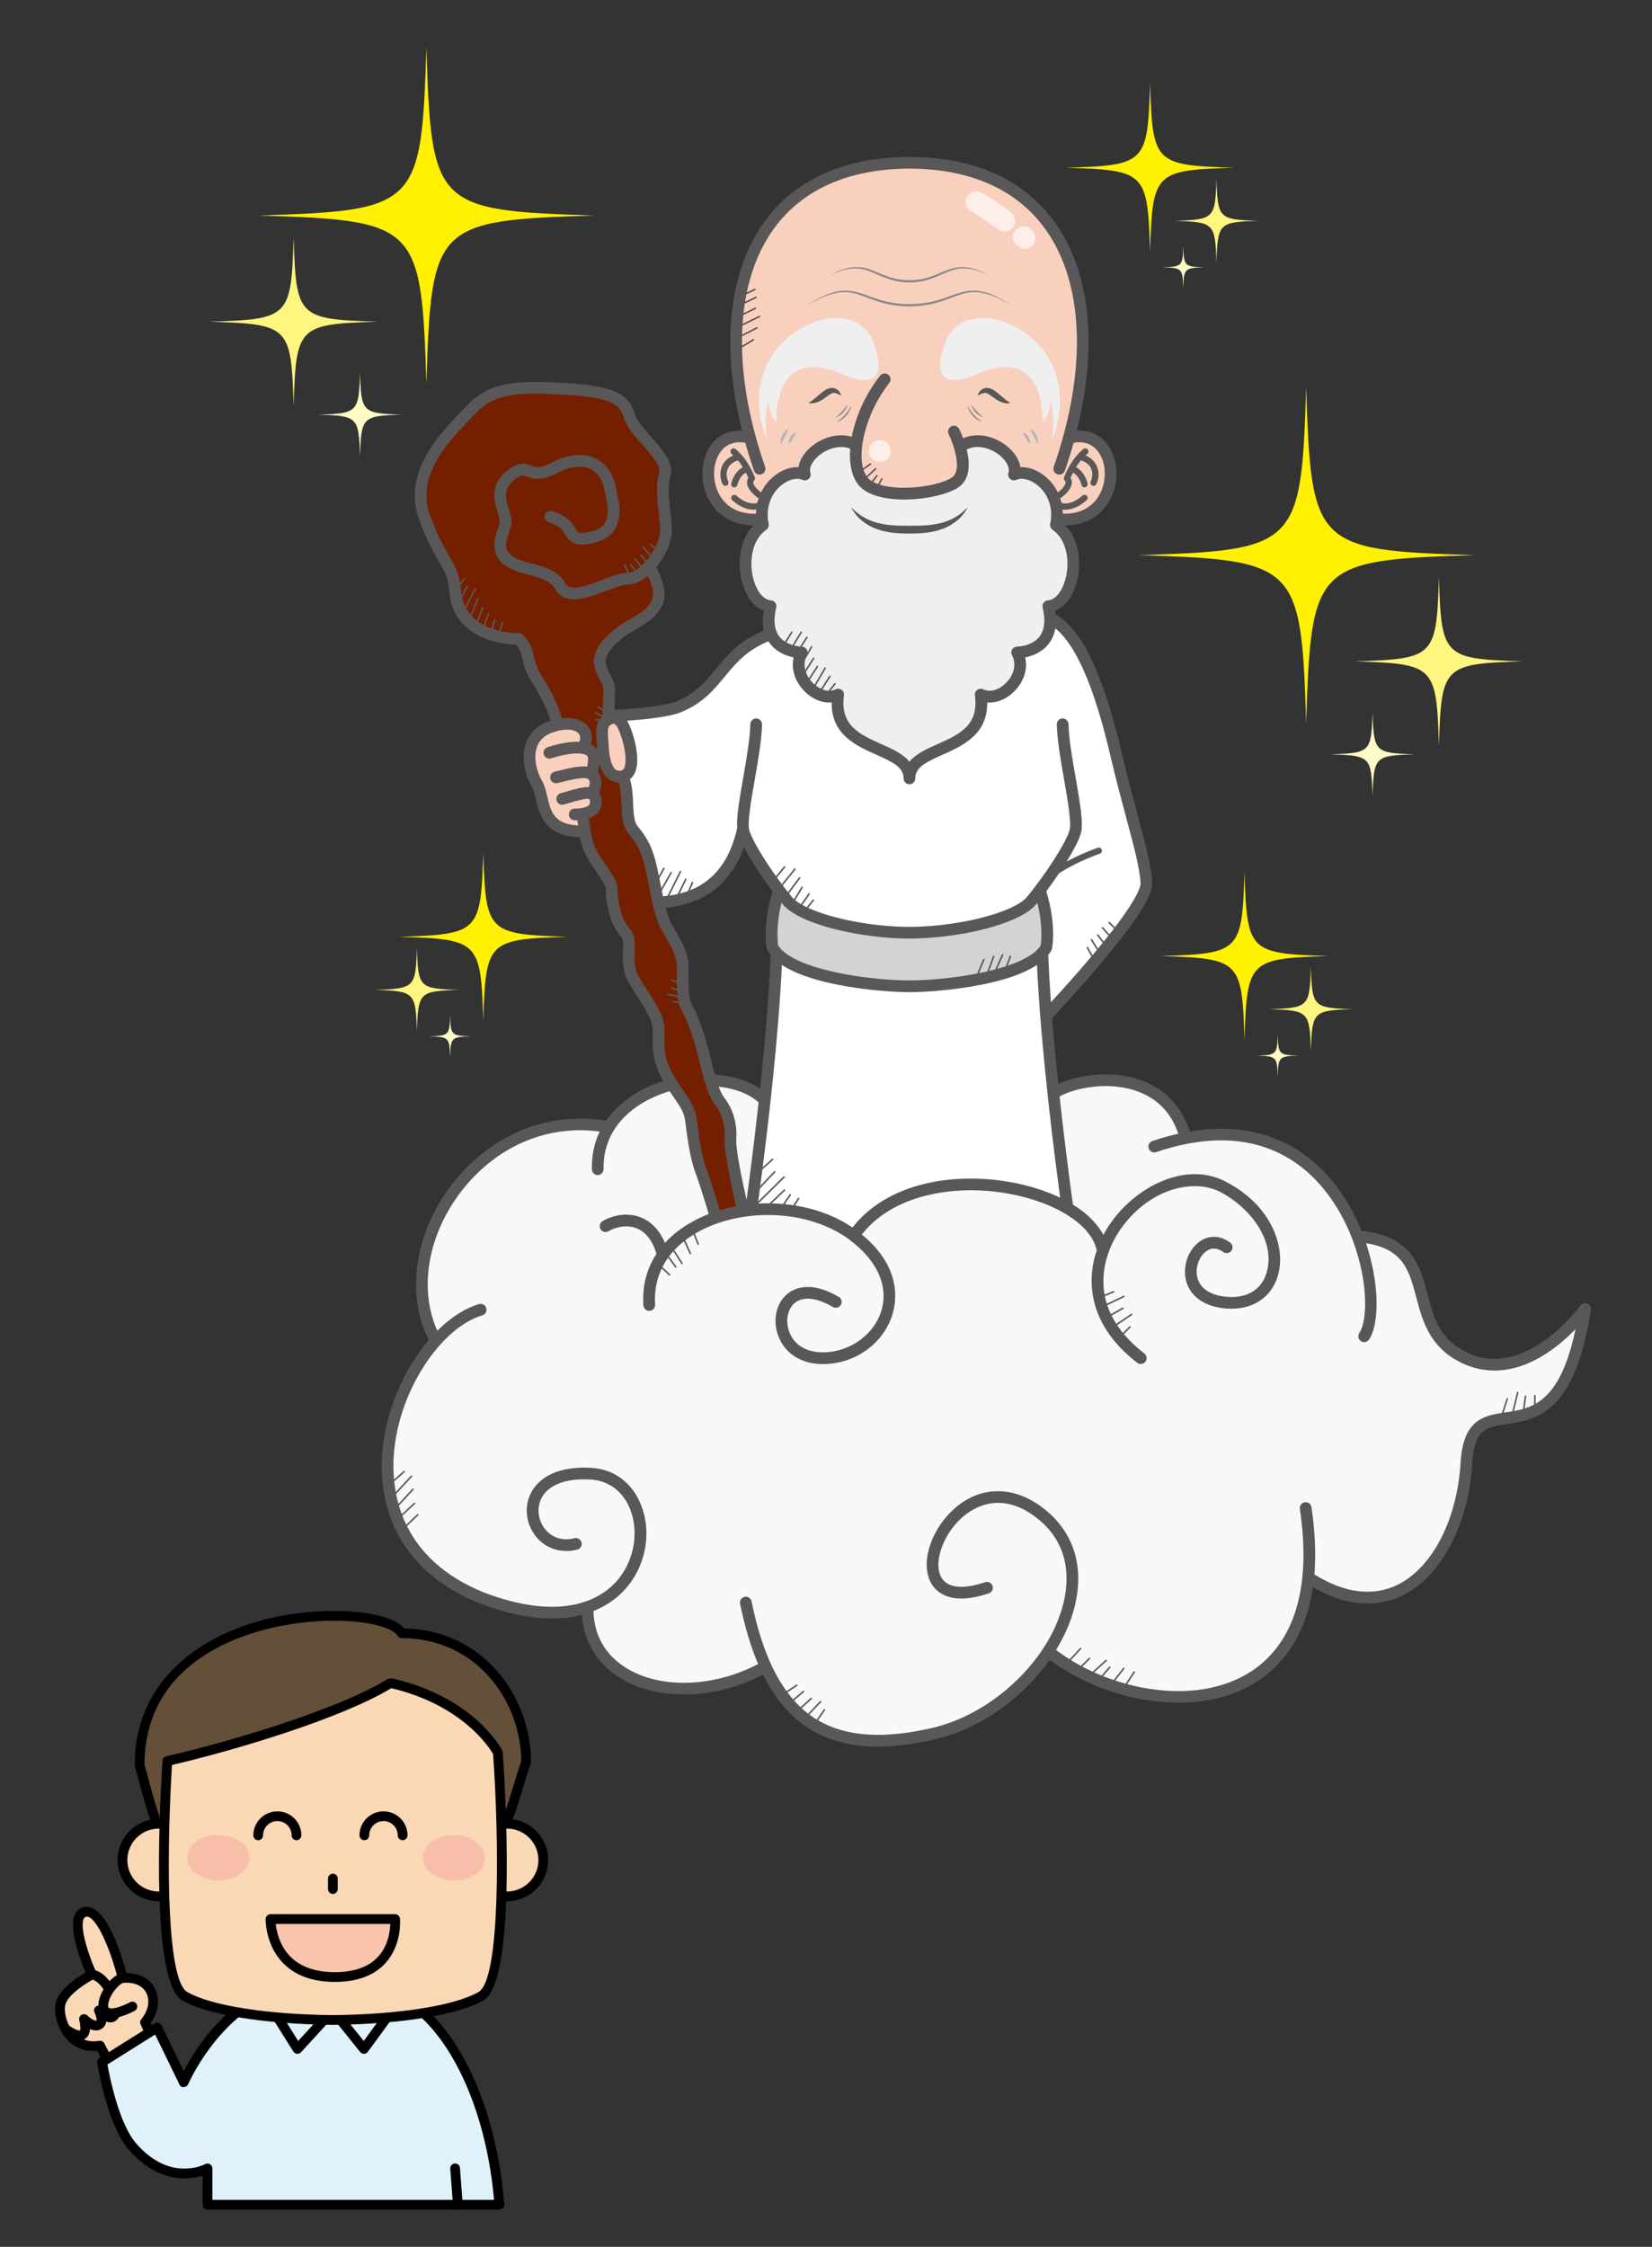
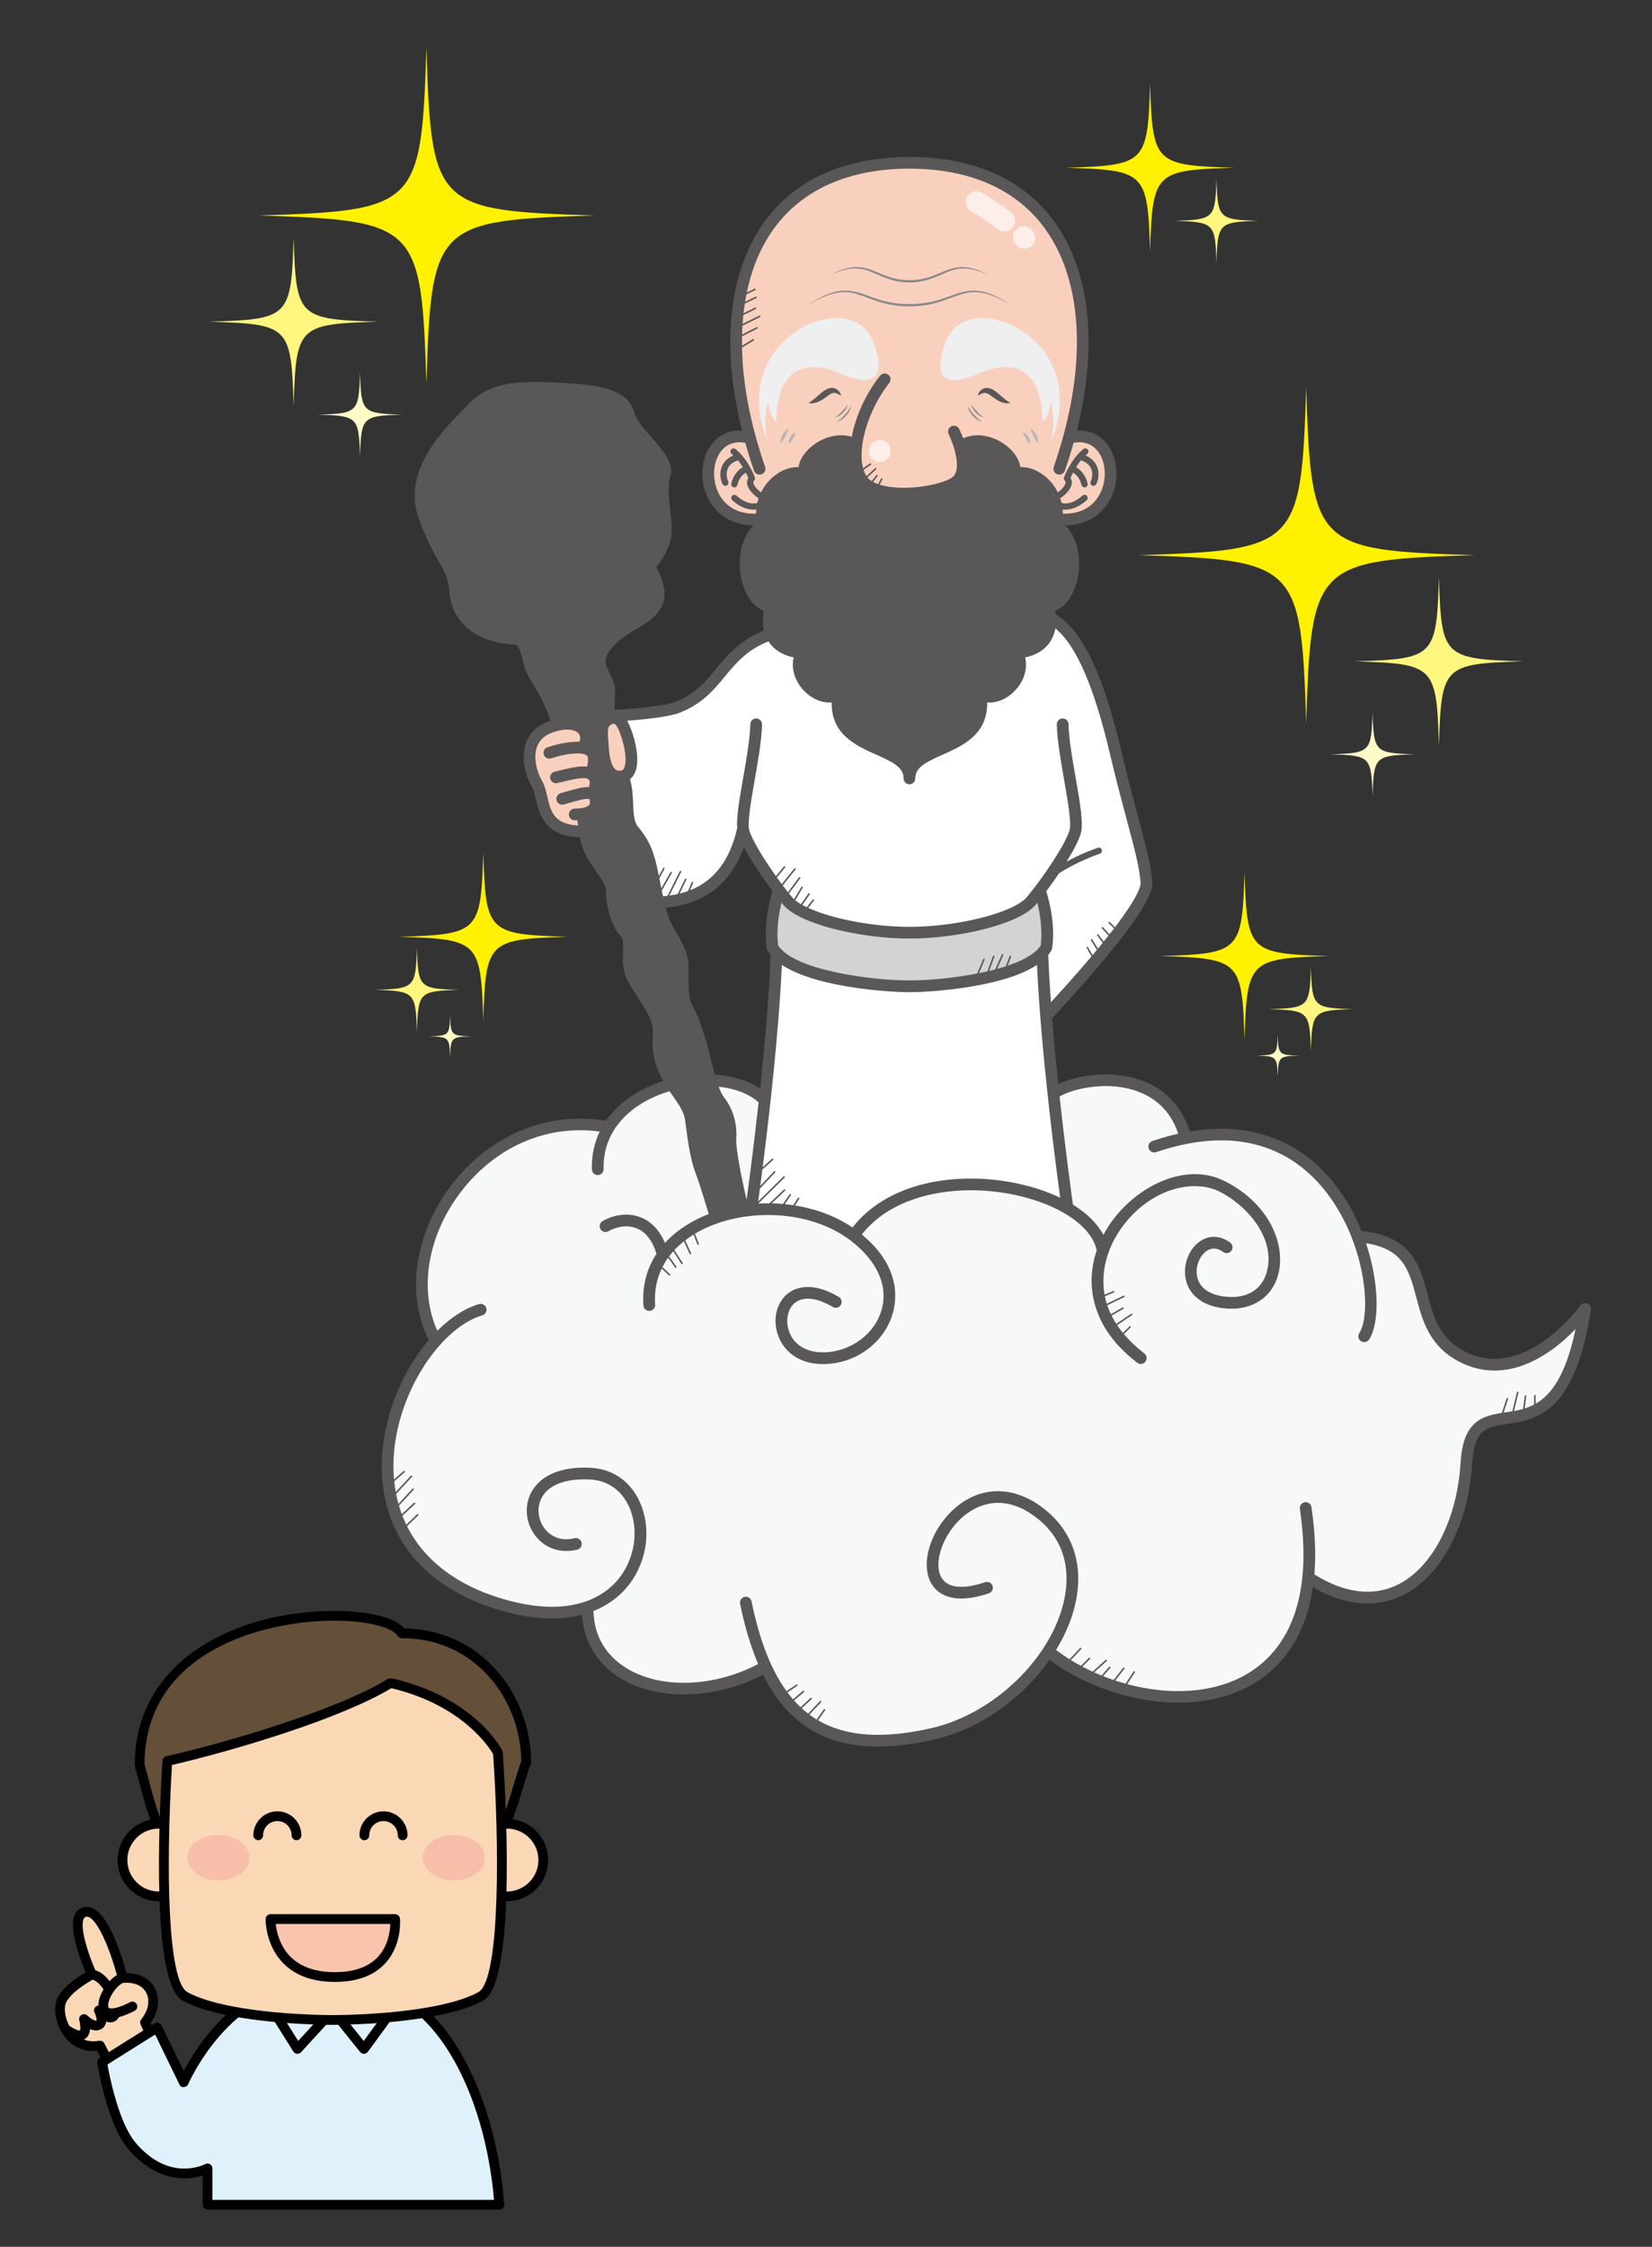
<svg xmlns="http://www.w3.org/2000/svg" version="1.1" id="レイヤー_1" x="0px" y="0px" width="389px" height="529px" viewBox="0 0 389 529" enable-background="new 0 0 389 529" xml:space="preserve">
  <rect x="0" y="0" width="389" height="529" fill="#333333" stroke="none" />
  <g>
    <g>
      <g>
        <path fill="#FBD8B5" d="M36.407,481.223l-2.26-5.087c3.956-4.749,1.588-11.055-5.258-10.416c0,0-4.243-17.029-9.055-15.52     c-4.242,1.332,1.799,14.688,1.799,14.688s-6.133,3.197-7.274,6.523c-1.102,3.218,1.631,11.508,9.189,10.206l2.826,5.541     L36.407,481.223z" />
        <path d="M26.375,488.306c-0.108,0-0.214-0.017-0.319-0.047c-0.304-0.088-0.558-0.297-0.703-0.58l-2.458-4.818     c-3.259,0.297-6.011-1.014-7.875-3.62c-1.756-2.458-2.506-5.98-1.746-8.2c1.005-2.93,5.003-5.547,6.892-6.647     c-1.172-2.78-4.042-10.25-2.556-13.566c0.383-0.86,1.034-1.454,1.88-1.721c0.313-0.097,0.633-0.147,0.954-0.147     c4.751,0,8.241,11.518,9.322,15.568c3.214,0.07,5.667,1.387,6.819,3.848c1.138,2.428,0.705,5.409-1.111,7.921l1.981,4.463     c0.235,0.532,0.037,1.156-0.465,1.453l-10.031,5.936C26.781,488.25,26.578,488.306,26.375,488.306z M23.549,480.47     c0.425,0,0.823,0.237,1.022,0.627l2.271,4.451l8.103-4.793l-1.845-4.155c-0.177-0.397-0.112-0.862,0.168-1.198     c1.61-1.932,2.085-4.253,1.242-6.056c-0.844-1.801-2.866-2.744-5.513-2.483c-0.547,0.039-1.082-0.314-1.219-0.865     c-1.768-7.092-5.075-14.744-7.333-14.744c-0.419,0.09-0.594,0.182-0.741,0.51c-0.995,2.226,1.296,8.942,2.975,12.652     c0.251,0.555,0.025,1.209-0.514,1.489c-1.593,0.835-5.908,3.511-6.72,5.88c-0.456,1.332-0.035,4.055,1.442,6.121     c1.026,1.438,3.103,3.186,6.468,2.58C23.42,480.475,23.484,480.47,23.549,480.47z" />
      </g>
      <path d="M18.782,480.36c-1.524,0-3.246-1.137-3.851-1.574c-0.512-0.369-0.628-1.086-0.257-1.598    c0.371-0.514,1.086-0.628,1.6-0.262c0.934,0.67,2.193,1.238,2.573,1.141c0.126-0.188,0.118-1.355-0.167-2.392    c-0.139-0.498,0.079-1.03,0.526-1.294c0.447-0.266,1.017-0.192,1.387,0.177c0.809,0.804,1.861,1.321,2.118,1.177    c0.137-0.222-0.091-1.201-0.438-1.871c-0.268-0.512-0.112-1.143,0.362-1.47c0.478-0.327,1.122-0.258,1.508,0.177    c0.664,0.736,1.506,1.36,1.856,1.291c0.323-0.757-0.058-2.807-1.232-4.844c-1.008-1.748-2.23-2.865-3.273-2.99    c-0.629-0.079-1.077-0.65-1-1.277c0.076-0.63,0.646-1.075,1.276-1.002c2.438,0.297,4.167,2.71,4.982,4.123    c1.229,2.135,2.149,5.035,1.432,6.706c-0.502,1.171-1.354,1.474-1.818,1.549c-0.455,0.075-0.917,0-1.355-0.157    c-0.101,0.711-0.445,1.338-1.147,1.747c-0.877,0.51-1.831,0.378-2.667,0.02c-0.066,0.865-0.35,1.72-1.088,2.234    C19.714,480.251,19.258,480.36,18.782,480.36z" />
      <g>
        <path fill="#FBD8B5" d="M28.889,465.72c-3.679,0.72-9.139,12.513,2.288,6.694" />
        <path d="M26.239,475.167c-0.836,0-1.516-0.211-2.047-0.631c-0.547-0.434-1.389-1.48-0.866-3.637     c0.633-2.606,3.052-5.857,5.343-6.305c0.622-0.124,1.224,0.285,1.345,0.904c0.122,0.621-0.284,1.226-0.905,1.346     c-1.095,0.213-3.052,2.525-3.553,4.596c-0.176,0.725-0.098,1.172,0.059,1.296c0.04,0.028,0.994,0.72,5.042-1.345     c0.567-0.282,1.254-0.061,1.542,0.502c0.287,0.565,0.063,1.254-0.501,1.543C29.43,474.59,27.621,475.167,26.239,475.167z" />
      </g>
    </g>
    <g>
      <path fill="#DFF2FC" d="M83.218,467.075c19.557,0,32.389,25.024,34.351,52.012H48.865v-8.556c0,0-8.889,4.889-17.646-5.102    c-4.961-5.658-7.179-19.921-7.179-19.921l12.966-8.145l6.255,12.871c0,0,9.939-23.16,30.196-23.16H83.218z" />
      <path d="M117.625,520.235c-0.018,0-0.037-0.003-0.057,0H48.865c-0.633,0-1.147-0.516-1.147-1.148v-6.864    c-1.045,0.327-2.522,0.652-4.285,0.652c-3.291,0-8.229-1.162-13.076-6.689c-5.122-5.84-7.356-19.903-7.449-20.5    c-0.071-0.454,0.135-0.904,0.522-1.147l12.966-8.146c0.276-0.171,0.613-0.216,0.926-0.132c0.313,0.09,0.574,0.309,0.717,0.603    l5.222,10.745c3.092-5.913,12.952-21.682,30.197-21.682h9.761c20.674,0,33.461,26.465,35.468,52.721    c0.057,0.138,0.087,0.286,0.087,0.439C118.772,519.72,118.26,520.235,117.625,520.235z M50.012,517.939h66.316    c-2.136-24.91-14.055-49.717-33.11-49.717h-9.761c-19.278,0-29.045,22.239-29.142,22.466c-0.178,0.412-0.578,0.684-1.028,0.691    c-0.476,0.148-0.86-0.24-1.058-0.644l-5.696-11.72L25.3,486.071c0.529,2.957,2.725,13.978,6.781,18.603    c3.437,3.92,7.256,5.907,11.352,5.907c2.929-0.002,4.861-1.044,4.879-1.055c0.357-0.193,0.791-0.188,1.137,0.017    c0.349,0.207,0.563,0.582,0.563,0.988V517.939z" />
    </g>
    <g>
      <g>
        <g>
          <path fill="#DFF2FC" d="M94.111,470.628c-0.77,1.434-8.427,11.781-8.427,11.781l-7.3-9.107l-8.347,9.107l-7.383-11.781      l15.41-4.872L94.111,470.628z" />
          <path d="M85.685,483.558c-0.348,0-0.678-0.16-0.896-0.432l-6.462-8.063l-7.442,8.122c-0.242,0.264-0.61,0.398-0.949,0.367      c-0.356-0.033-0.677-0.229-0.867-0.531l-7.384-11.785c-0.188-0.3-0.227-0.669-0.104-1.002c0.123-0.334,0.392-0.592,0.73-0.7      l15.412-4.872c0.218-0.064,0.453-0.07,0.678-0.002l16.045,4.871c0.328,0.101,0.597,0.342,0.729,0.66      c0.129,0.316,0.112,0.678-0.051,0.98c-0.786,1.465-7.728,10.855-8.517,11.922c-0.21,0.285-0.543,0.456-0.899,0.465      C85.698,483.558,85.692,483.558,85.685,483.558z M78.385,472.153c0.015,0,0.025,0,0.039,0.003      c0.333,0.012,0.647,0.169,0.857,0.429l6.366,7.943c2.35-3.187,5.27-7.201,6.675-9.245l-14.251-4.326l-13.657,4.317l5.797,9.251      l7.328-7.999C77.758,472.288,78.063,472.153,78.385,472.153z" />
        </g>
      </g>
    </g>
    <g>
      <g>
        <path fill="#644F39" d="M32.871,415.595c3.759,12.776,7.253,39.892,45.511,39.892c38.26,0,40.995-28.706,45.512-40.599     c0-14.582-10.581-30.341-29.298-30.341C89.851,376.478,32.871,377.155,32.871,415.595z" />
        <path d="M78.382,456.634c-35.752,0-41.919-23.188-45.604-37.043c-0.35-1.317-0.678-2.551-1.008-3.674     c-0.031-0.104-0.046-0.214-0.046-0.322c0-24.949,24.349-36.314,46.974-36.314c6.448,0,13.957,1.098,16.488,4.124     c18.703,0.327,29.854,16.167,29.854,31.483c0,0.139-0.024,0.277-0.075,0.406c-0.594,1.562-1.173,3.483-1.789,5.52     C119.128,434.21,112.353,456.634,78.382,456.634z M34.018,415.431c0.32,1.098,0.64,2.295,0.979,3.57     c3.514,13.217,9.397,35.338,43.386,35.338c32.269,0,38.484-20.574,42.6-34.188c0.603-1.992,1.171-3.877,1.764-5.471     c-0.101-14.285-10.613-28.987-28.149-28.987c-0.405,0-0.781-0.214-0.988-0.565c-1.038-1.766-6.492-3.553-14.909-3.553     C62.136,381.575,34.131,388.71,34.018,415.431z" />
      </g>
      <g>
        <g>
          <path fill="#FBD8B5" d="M45.943,437.939c0,4.727-3.83,8.548-8.554,8.548c-4.723,0-8.555-3.821-8.555-8.548      c0-4.726,3.832-8.556,8.555-8.556C42.113,429.384,45.943,433.214,45.943,437.939z" />
          <path d="M37.39,447.634c-5.349,0-9.701-4.348-9.701-9.694c0-5.351,4.352-9.702,9.701-9.702c5.35,0,9.7,4.352,9.7,9.702      C47.09,443.286,42.739,447.634,37.39,447.634z M37.39,430.53c-4.085,0-7.408,3.324-7.408,7.409c0,4.081,3.323,7.401,7.408,7.401      c4.084,0,7.407-3.32,7.407-7.401C44.797,433.854,41.474,430.53,37.39,430.53z" />
        </g>
        <g>
          <path fill="#FBD8B5" d="M127.931,437.939c0,4.727-3.824,8.548-8.554,8.548c-4.723,0-8.553-3.821-8.553-8.548      c0-4.726,3.83-8.556,8.553-8.556C124.106,429.384,127.931,433.214,127.931,437.939z" />
          <path d="M119.377,447.634c-5.348,0-9.701-4.348-9.701-9.694c0-5.351,4.354-9.702,9.701-9.702s9.702,4.352,9.702,9.702      C129.079,443.286,124.725,447.634,119.377,447.634z M119.377,430.53c-4.085,0-7.405,3.324-7.405,7.409      c0,4.081,3.32,7.401,7.405,7.401s7.406-3.32,7.406-7.401C126.783,433.854,123.462,430.53,119.377,430.53z" />
        </g>
      </g>
      <g>
        <g>
          <path fill="#FBD8B5" d="M117.232,412.647c0,0-6.062-11.948-25.101-16.355l-0.324,0.033      c-11.438,7.067-37.18,14.848-52.402,18.299c-0.599,9.625-2.781,51.393,4.101,55.368c5.747,3.321,19.107,5.451,34.876,5.6      c15.771-0.148,29.133-2.278,34.881-5.6C121.043,465.495,117.232,412.647,117.232,412.647z" />
          <path d="M78.382,476.739c-0.003,0-0.008,0-0.011,0c-15.978-0.15-29.558-2.357-35.439-5.753      c-7.13-4.122-5.642-40.839-4.671-56.434c0.032-0.509,0.395-0.935,0.892-1.048c13.842-3.137,40.215-10.842,52.053-18.154      c0.146-0.092,0.312-0.147,0.484-0.166l0.325-0.033c0.129-0.012,0.252-0.006,0.375,0.023      c19.339,4.476,25.607,16.446,25.865,16.953c0.069,0.136,0.111,0.284,0.123,0.438c0.395,5.481,3.626,53.7-4.541,58.421      c-5.883,3.396-19.465,5.603-35.443,5.753C78.391,476.739,78.385,476.739,78.382,476.739z M40.497,415.551      c-1.499,24.855-0.973,50.815,3.583,53.447c5.558,3.212,18.701,5.3,34.302,5.446c15.604-0.146,28.749-2.234,34.307-5.446      c5.193-3.001,4.855-35.838,3.419-56.017c-0.865-1.498-7.224-11.546-23.973-15.511C80.174,404.732,54.579,412.29,40.497,415.551z      " />
        </g>
      </g>
      <path fill="#F7BFA9" d="M58.741,437.45c-0.011,2.959-3.317,5.33-7.363,5.299c-4.046-0.035-7.305-2.465-7.288-5.408    c0.022-2.971,3.323-5.334,7.369-5.309C55.513,432.06,58.771,434.483,58.741,437.45z" />
      <path fill="#F7BFA9" d="M114.206,437.45c-0.02,2.959-3.326,5.33-7.369,5.299c-4.043-0.035-7.302-2.465-7.282-5.408    c0.022-2.971,3.317-5.334,7.366-5.309C110.973,432.06,114.231,434.483,114.206,437.45z" />
-       <path d="M78.382,445.918c-0.633,0-1.147-0.514-1.147-1.146v-2.483c0-0.633,0.515-1.146,1.147-1.146s1.148,0.514,1.148,1.146v2.483    C79.53,445.404,79.015,445.918,78.382,445.918z" />
      <g>
        <path fill="#F8C5AC" d="M63.705,451.829c0,0-0.333,13.65,15.153,13.65c15.485,0,14.178-13.65,14.178-13.65H63.705z" />
        <path d="M78.858,466.627c-5.225,0-9.325-1.487-12.184-4.415c-4.216-4.32-4.121-10.164-4.116-10.41     c0.016-0.621,0.523-1.119,1.146-1.119h29.331c0.591,0,1.087,0.449,1.143,1.038c0.022,0.249,0.538,6.129-3.416,10.479     C88.095,465.138,84.088,466.627,78.858,466.627z M64.922,452.978c0.188,1.717,0.878,5.064,3.411,7.649     c2.411,2.458,5.953,3.704,10.525,3.704c4.547,0,7.977-1.229,10.191-3.656c2.38-2.607,2.805-6.012,2.858-7.697H64.922z" />
      </g>
      <g>
        <path d="M69.814,433.266c-0.633,0-1.146-0.515-1.146-1.147c0-1.854-1.506-3.36-3.358-3.36c-1.854,0-3.361,1.507-3.361,3.36     c0,0.633-0.514,1.147-1.146,1.147s-1.146-0.515-1.146-1.147c0-3.117,2.537-5.654,5.654-5.654c3.116,0,5.651,2.537,5.651,5.654     C70.961,432.751,70.447,433.266,69.814,433.266z" />
        <path d="M94.806,433.266c-0.633,0-1.147-0.515-1.147-1.147c0-1.854-1.507-3.36-3.357-3.36c-1.854,0-3.359,1.507-3.359,3.36     c0,0.633-0.516,1.147-1.148,1.147s-1.147-0.515-1.147-1.147c0-3.117,2.536-5.654,5.655-5.654c3.116,0,5.653,2.537,5.653,5.654     C95.954,432.751,95.438,433.266,94.806,433.266z" />
      </g>
    </g>
-     <path d="M107.814,520.235c-0.597,0-1.098-0.459-1.143-1.062l-0.649-8.564c-0.051-0.633,0.423-1.182,1.055-1.229   c0.697-0.036,1.182,0.426,1.229,1.056l0.649,8.565c0.051,0.633-0.423,1.182-1.056,1.229   C107.87,520.232,107.842,520.235,107.814,520.235z" />
  </g>
  <g>
    <g>
      <path fill="#595757" d="M373.763,306.914c-0.591-0.242-1.269-0.044-1.639,0.474c-0.13,0.181-13.015,17.894-26.996,10.903    c-6.206-3.104-7.546-8.173-8.966-13.54c-1.779-6.729-3.625-13.68-15.57-14.954c-1.502-3.722-3.498-7.396-6.049-10.702    c-4.543-5.891-10.198-9.894-16.808-11.895c-5.336-1.618-11.218-1.884-17.56-0.808c-1.82-5.677-5.573-9.763-10.913-11.848    c-7.221-2.818-15.426-1.445-20.069,0.686c-0.525-5.003-1.028-10.287-1.444-15.522c0.905-0.96,6.368-6.788,11.729-13.176    c10.86-12.938,11.966-16.912,11.853-18.774c-0.233-3.858-1.563-8.814-3.402-15.673c-1.149-4.287-2.453-9.147-3.799-14.884    c-4.337-18.49-9.29-28.876-15.544-32.557c-0.03-0.286-0.065-0.575-0.112-0.87c2.264-0.828,4.09-3.173,5.036-6.57    c1.19-4.265,0.771-9.986-2.627-13.501c4.583-0.062,8.316-2.132,10.399-5.845c2.333-4.159,2.124-9.704-0.498-13.185    c-1.749-2.324-4.271-3.452-7.226-3.287c4.966-19.752,3.228-37.241-5.092-48.935c-7.215-10.142-19.083-15.502-34.321-15.502    c-15.239,0-27.106,5.36-34.321,15.502c-8.32,11.695-10.059,29.183-5.093,48.936c-2.955-0.167-5.477,0.963-7.225,3.287    c-2.623,3.481-2.831,9.026-0.498,13.185c2.083,3.714,5.815,5.784,10.399,5.845c-3.398,3.515-3.818,9.235-2.628,13.501    c0.947,3.396,2.772,5.742,5.036,6.57c-0.276,1.735-0.25,3.296,0.07,4.676c-5.78,2.361-8.61,5.78-11.348,9.094    c-2.486,3.01-4.834,5.854-9.423,7.662c-2.746,1.082-10.331,1.69-14.445,1.915c0.071-1.293,0.156-3.147,0.156-4.553    c0-1.669-0.538-2.664-1.059-3.626c-0.368-0.682-0.75-1.387-1.08-2.519c-0.654-2.245,2.233-5.593,7.186-8.333    c6.987-3.865,8.239-7.712,4.672-14.578c0.14-0.172,0.279-0.349,0.416-0.53c2.016-2.664,3.22-5.667,3.22-8.03    c0-1.576-0.188-3.269-0.369-4.905c-0.318-2.87-0.648-5.838,0.058-8.027c0.947-2.938-1.847-6.1-4.549-9.157    c-1.663-1.881-3.382-3.828-3.766-5.229c-1.335-4.897-5.235-6.761-15.457-7.384c-9.704-0.592-18.082-1.104-23.749,4.835    c-0.393,0.41-0.813,0.844-1.257,1.298c-5.411,5.559-14.467,14.862-10.436,25.858c1.896,5.166,3.533,7.997,4.729,10.063    c1.404,2.426,2.178,3.762,2.42,6.966c0.563,7.464,6.438,12.12,15.753,12.527c0.871,0.921,1.14,2.019,1.498,3.478    c0.364,1.489,0.777,3.177,1.961,4.985c2.018,3.078,3.869,6.883,4.627,9.442c-0.259,0.085-0.52,0.177-0.782,0.278    c-2.481,0.955-4.221,2.681-5.03,4.991c-1.269,3.626-0.041,7.775,1.396,10.226c0.429,0.731,0.682,1.82,0.95,2.972    c0.813,3.486,2.033,8.708,10.366,8.969c0.263,1.395,0.667,2.787,1.515,4.416c0.629,1.209,1.478,2.43,2.298,3.609    c1.06,1.521,2.377,3.414,2.327,4.251c-0.138,2.333,0.755,8.129,3.44,10.955c0.656,0.69,0.646,1.749,0.571,3.56    c-0.091,2.207-0.203,4.953,1.581,7.854c0.615,0.998,1.202,1.911,1.771,2.794c2.077,3.227,3.579,5.558,3.662,7.806    c0.025,0.688,0.011,1.359-0.003,2.009c-0.052,2.476-0.106,5.034,1.863,8.972c0.197,0.396,0.401,0.772,0.606,1.139    c-5.155,1.645-10.264,4.716-13.472,9.36c-7.099-1.177-14.269-0.273-20.794,2.64c-6.191,2.764-11.71,7.245-15.956,12.959    c-8.411,11.314-10.35,25.417-4.989,36.041c-1.224,1.433-2.393,3.009-3.484,4.711c-4.472,6.977-7.152,15.156-7.548,23.035    c-0.457,9.113,1.913,25.678,22.942,34.23c6.82,2.603,12.465,3.585,17.103,3.584c2.679,0,5.02-0.329,7.057-0.862    c0.41,6.295,3.572,11.547,9.036,14.903c4.18,2.567,9.421,3.842,14.982,3.842c6.13,0,12.65-1.549,18.562-4.624    c0.023-0.012,0.041-0.028,0.063-0.041c2.805,5.646,6.338,9.814,10.654,12.59c4.513,2.902,9.933,4.348,16.392,4.348    c4.024,0,8.454-0.562,13.315-1.681c7.906-1.821,15.689-6.28,21.915-12.558c1.946-1.962,3.684-4.043,5.194-6.194    c7.98,6.009,19.41,10.097,30.361,10.097c6.162,0,12.173-1.295,17.329-4.271c6.022-3.474,12.462-10.145,14.318-22.921    c4.878,2.829,9.169,3.839,12.803,3.839c3.484,0,6.366-0.925,8.581-2.049c8.959-4.55,15.295-16.72,16.142-31.005    c0.479-8.067,3.4-8.501,8.239-9.219c6.736-1,15.964-2.369,19.684-26.861C374.703,307.767,374.354,307.152,373.763,306.914z     M180.571,223.373c0.028,0.144,0.081,0.283,0.155,0.41c0.204,0.355,0.451,0.7,0.725,1.037c-0.376,9.898-1.389,21.336-2.468,31.498    c-2.731-1.88-6.41-3.031-10.658-3.314c-0.368-1.313-0.703-2.681-1.01-3.936c-0.119-0.49-0.237-0.971-0.353-1.433    c-0.938-3.746-2.688-8.937-4.09-11.179c-0.728-1.165-0.734-4.258-0.738-6.743c-0.002-0.922-0.003-1.792-0.033-2.624    c-0.102-2.872-1.601-5.45-2.924-7.724c-0.461-0.793-0.896-1.542-1.264-2.278c-0.43-0.86-0.81-2.026-1.159-3.355    c9.174-0.883,15.35-5.683,18.413-14.291c1.656,3.173,4.341,7.18,6.75,10.404C179.474,217.766,180.523,223.143,180.571,223.373z" />
-       <path fill="#EFEFEF" d="M181.515,141.344c0.407,0.025,0.78,0.228,1.023,0.554c0.242,0.327,0.328,0.743,0.234,1.139    c-0.709,3.005-0.45,5.317,0.771,6.87c0.376,0.479,0.825,0.855,1.297,1.158l1.459-2.316c0.054-0.086,0.168-0.111,0.254-0.058    c0.086,0.053,0.111,0.167,0.058,0.253l-1.456,2.313c0.487,0.274,0.988,0.469,1.459,0.612l1.89-3.119    c0.053-0.087,0.165-0.114,0.252-0.062c0.087,0.052,0.115,0.165,0.063,0.252l-1.838,3.032c0.576,0.147,1.077,0.217,1.404,0.248    l1.471-2.25c0.056-0.085,0.17-0.108,0.254-0.053c0.085,0.055,0.108,0.169,0.054,0.254l-1.357,2.075    c0.476,0.01,0.916,0.263,1.16,0.672c0.118,0.198,0.18,0.417,0.191,0.639l0.795-1.374c0.051-0.087,0.164-0.118,0.252-0.067    c0.088,0.051,0.117,0.164,0.066,0.251l-1.651,2.852c-0.241,0.863-0.208,1.723-0.001,2.527l1.828-2.875    c0.055-0.085,0.169-0.109,0.254-0.056c0.086,0.055,0.111,0.168,0.057,0.254l-1.999,3.142c0.181,0.521,0.431,1.01,0.72,1.454    l1.827-2.833c0.055-0.086,0.168-0.111,0.254-0.055c0.085,0.055,0.11,0.168,0.055,0.253l-1.91,2.961    c0.193,0.264,0.397,0.51,0.609,0.729c0.155,0.161,0.322,0.315,0.496,0.464l2.33-3.98c0.052-0.087,0.164-0.117,0.251-0.065    c0.088,0.052,0.118,0.164,0.066,0.251l-2.357,4.028c0.381,0.293,0.797,0.549,1.231,0.75l1.915-3.009    c0.054-0.085,0.168-0.11,0.254-0.056c0.085,0.055,0.11,0.168,0.057,0.254l-1.883,2.958c0.464,0.18,0.943,0.292,1.422,0.316    l1.386-1.771c0.063-0.081,0.178-0.094,0.258-0.031s0.094,0.178,0.032,0.258l-1.204,1.538c0.406-0.031,0.807-0.13,1.189-0.317    c0.458-0.224,1.002-0.176,1.414,0.123c0.411,0.298,0.626,0.8,0.556,1.304c-0.979,7.102,3.756,9.213,8.771,11.446    c2.532,1.128,5.121,2.282,6.65,4.156c1.529-1.874,4.117-3.027,6.651-4.156c5.014-2.233,9.748-4.344,8.769-11.446    c-0.07-0.504,0.145-1.006,0.557-1.304c0.412-0.299,0.955-0.346,1.413-0.123c1.838,0.896,4.06-0.152,5.444-1.587    c1.411-1.465,2.603-4.032,1.313-6.449c-0.229-0.427-0.216-0.943,0.033-1.358c0.249-0.415,0.698-0.669,1.183-0.669    c0.028,0,3.442-0.051,5.239-2.339c1.221-1.553,1.479-3.865,0.771-6.87c-0.094-0.396-0.008-0.812,0.234-1.139    c0.243-0.327,0.617-0.529,1.022-0.554c1.682-0.103,3.281-2.018,4.08-4.879c1.121-4.023,0.455-9.343-2.991-11.726    c-0.454-0.314-0.677-0.869-0.566-1.412c0.736-3.577-0.39-6.974-3.01-9.09c-1.675-1.353-3.621-1.846-4.959-1.255    c-0.499,0.22-1.081,0.125-1.484-0.242s-0.552-0.938-0.38-1.455c0.353-1.054-0.352-2.562-1.79-3.844    c-1.901-1.694-5.164-2.949-7.836-1.701c-0.074,0.035-0.15,0.058-0.227,0.079c0.783,3.159,0.952,7.021-1.988,8.953    c-2.513,1.651-7.699,2.843-12.672,2.843c-4.569,0-8.96-1.006-10.93-3.588c-1.515-1.984-2.081-4.978-1.827-8.391    c-2.622-1.057-5.739,0.165-7.58,1.805c-1.438,1.282-2.141,2.79-1.79,3.843c0.173,0.517,0.023,1.088-0.38,1.455    s-0.985,0.462-1.483,0.242c-1.338-0.59-3.284-0.098-4.96,1.255c-2.621,2.116-3.745,5.514-3.01,9.09    c0.111,0.542-0.11,1.097-0.566,1.412c-3.445,2.383-4.112,7.703-2.99,11.726C178.233,139.326,179.835,141.241,181.515,141.344z" />
-       <path fill="#742000" d="M127.326,158.751c-0.926-1.413-1.264-2.794-1.591-4.13c-0.442-1.801-0.897-3.664-2.706-5.225    c-0.241-0.209-0.547-0.327-0.864-0.335c-1.531-0.04-2.949-0.199-4.247-0.473l0.589-2.018c0.029-0.098-0.027-0.199-0.124-0.229    c-0.101-0.029-0.2,0.028-0.229,0.125l-0.596,2.039c-0.519-0.121-1.021-0.258-1.499-0.416l0.609-2.134    c0.028-0.098-0.028-0.2-0.126-0.228c-0.097-0.027-0.199,0.029-0.228,0.126l-0.604,2.113c-0.524-0.186-1.023-0.396-1.494-0.628    l0.979-2.845c0.033-0.096-0.018-0.201-0.114-0.234c-0.096-0.034-0.201,0.019-0.233,0.114l-0.962,2.798    c-0.453-0.24-0.878-0.504-1.277-0.788l1.236-3.233c0.037-0.095-0.011-0.201-0.105-0.237c-0.095-0.036-0.2,0.011-0.237,0.106    l-1.2,3.138c-0.45-0.345-0.863-0.718-1.237-1.121l1.677-4.087c0.038-0.094-0.006-0.201-0.101-0.24    c-0.094-0.038-0.201,0.006-0.239,0.101l-1.608,3.921c-0.395-0.463-0.741-0.96-1.035-1.491l2.243-4.484    c0.045-0.091,0.008-0.201-0.084-0.247c-0.09-0.045-0.2-0.009-0.246,0.083l-2.122,4.245c-0.326-0.664-0.579-1.376-0.751-2.135    l1.362-2.554c0.047-0.09,0.014-0.201-0.075-0.249c-0.091-0.048-0.201-0.014-0.249,0.075l-1.151,2.156    c-0.058-0.349-0.103-0.705-0.13-1.071c-0.034-0.443-0.079-0.855-0.132-1.248l1.109-1.479c0.061-0.081,0.044-0.196-0.037-0.257    c-0.082-0.061-0.196-0.044-0.257,0.037l-0.893,1.19c-0.442-2.693-1.369-4.299-2.575-6.382c-1.209-2.089-2.713-4.689-4.525-9.63    c-3.435-9.368,4.543-17.563,9.822-22.986c0.45-0.462,0.878-0.902,1.275-1.318c4.552-4.77,11.167-4.623,21.586-3.987    c9.891,0.603,12.127,2.277,12.967,5.357c0.552,2.021,2.401,4.115,4.358,6.33c1.986,2.247,4.457,5.042,3.992,6.485    c-0.888,2.752-0.526,6.019-0.175,9.178c0.182,1.634,0.353,3.178,0.353,4.601c0,1.182-0.44,2.579-1.139,3.945l-0.978-0.837    c-0.077-0.066-0.193-0.057-0.26,0.021c-0.065,0.077-0.056,0.192,0.021,0.258l1.041,0.892c-0.257,0.471-0.541,0.936-0.847,1.385    l-1.773-2.047c-0.067-0.077-0.183-0.085-0.26-0.019c-0.076,0.066-0.085,0.183-0.019,0.259l1.835,2.118    c-0.264,0.371-0.542,0.728-0.83,1.066l-1.153-1.4c-0.063-0.079-0.179-0.089-0.258-0.024c-0.078,0.064-0.09,0.18-0.026,0.258    l1.191,1.446c-0.304,0.339-0.615,0.656-0.93,0.942l-1.319-1.758c-0.062-0.081-0.177-0.098-0.258-0.036    c-0.081,0.061-0.098,0.175-0.036,0.256l1.335,1.781c-0.343,0.292-0.688,0.548-1.029,0.757l-1.057-1.351    c-0.062-0.081-0.177-0.095-0.257-0.032c-0.08,0.062-0.095,0.178-0.031,0.258l1.022,1.31c-0.439,0.233-0.866,0.38-1.269,0.427    l-0.915-1.87c-0.044-0.091-0.154-0.129-0.246-0.084c-0.091,0.045-0.128,0.155-0.084,0.246l0.852,1.742    c-1.92,0.107-4.059,0.921-6.319,1.789c-2.546,0.977-5.179,1.986-6.908,1.652c-0.898-0.174-1.023-0.374-1.437-1.037    c-1.064-1.708-2.501-3.353-8.314-4.711c-2.834-0.662-4.609-1.615-5.278-2.831c-0.71-1.293-0.123-2.978,0.396-4.465    c0.14-0.399,0.271-0.777,0.378-1.146c0.413-1.415-0.037-2.92-0.475-4.375c-0.729-2.432-1.358-4.533,1.132-6.587    c1.794-1.48,2.206-1.318,3.109-0.961c1.664,0.657,3.466,1.088,7.185-0.839c3-1.553,5.667-1.887,7.71-0.964    c1.566,0.707,2.697,2.17,3.185,4.118c0.73,2.922,1.639,6.56,0.33,8.659c-0.627,1.006-1.755,1.672-3.448,2.034    c-2.736,0.586-2.921,0.275-3.536-0.757c-0.71-1.195-1.786-3.001-5.453-4.115c-0.729-0.222-1.499,0.189-1.721,0.918    c-0.221,0.729,0.19,1.498,0.92,1.719c2.646,0.804,3.275,1.862,3.885,2.887c1.228,2.063,2.513,2.895,6.482,2.043    c2.43-0.52,4.182-1.621,5.211-3.271c1.928-3.092,0.861-7.358,0.004-10.786c-0.696-2.783-2.373-4.901-4.725-5.962    c-1.979-0.893-5.343-1.44-10.111,1.029c-2.914,1.509-3.926,1.109-4.904,0.722c-1.602-0.632-3.052-0.931-5.877,1.399    c-3.901,3.219-2.768,7.002-2.018,9.505c0.337,1.121,0.653,2.18,0.469,2.812c-0.087,0.3-0.207,0.645-0.334,1.01    c-0.639,1.828-1.512,4.331-0.209,6.701c1.077,1.958,3.388,3.327,7.066,4.188c5.186,1.211,5.971,2.472,6.604,3.485    c0.522,0.838,1.174,1.882,3.251,2.284c2.504,0.485,5.513-0.67,8.421-1.785c2.019-0.774,4.104-1.575,5.606-1.622    c1.434-0.044,2.985-0.754,4.486-2.008c2.406,4.96,1.456,7.082-3.971,10.083c-6.394,3.537-9.569,7.842-8.498,11.517    c0.412,1.413,0.904,2.325,1.302,3.058c0.468,0.866,0.726,1.343,0.726,2.315c0,1.306-0.08,3.07-0.147,4.331l-1.076-0.63    c-0.088-0.051-0.2-0.021-0.252,0.066c-0.051,0.088-0.021,0.2,0.066,0.251l1.238,0.725c-0.033,0.593-0.061,1.017-0.068,1.134    l-1.547-0.773c-0.091-0.044-0.2-0.008-0.246,0.083c-0.045,0.091-0.009,0.201,0.081,0.247l1.608,0.804    c-0.241,0.225-0.447,0.463-0.609,0.701c-0.002,0.003-0.004,0.008-0.007,0.011l-0.646-0.314c-0.092-0.044-0.2-0.006-0.245,0.085    c-0.044,0.091-0.007,0.201,0.085,0.246l0.618,0.301c-0.715,1.352-0.565,3.146-0.432,4.743c0.032,0.382,0.063,0.751,0.079,1.094    c0.014,0.298,0.032,0.585,0.055,0.867c-0.25-0.379-0.573-0.712-0.977-0.986c-0.165-0.112-0.34-0.211-0.522-0.3    c0.497-1.579,0.246-3.122-0.753-4.306c-1.274-1.51-3.45-2.14-6.031-1.846C131.527,166.252,129.546,162.14,127.326,158.751z     M152.367,233.086c-0.562-0.872-1.142-1.773-1.741-2.748c-1.344-2.183-1.258-4.273-1.175-6.294    c0.08-1.968,0.163-4.002-1.328-5.572c-1.955-2.059-2.8-6.956-2.687-8.894c0.105-1.791-1.248-3.736-2.815-5.988    c-0.771-1.107-1.568-2.253-2.115-3.306c-1.078-2.073-1.287-3.631-1.576-5.788c-0.073-0.553-0.156-1.163-0.26-1.821    c0.868-0.29,1.564-0.712,2.075-1.271c0.704-0.771,1.022-1.771,0.921-2.892c-0.068-0.755-0.271-1.384-0.603-1.88    c0.36-0.757,0.713-1.855,0.494-3.02c-0.132-0.722-0.397-1.326-0.791-1.812c0.137-0.477,0.309-1.193,0.396-2.006    c0.465,1.677,1.186,2.892,2.161,3.622c0.519,0.388,1.308,0.781,2.375,0.803c0.481,1.549,0.56,3.346,0.633,5.093    c0.113,2.66,0.218,5.173,1.686,6.967c2.055,2.511,3.065,4.246,4.01,8.493c0.248,1.119,0.486,2.318,0.737,3.589    c0.741,3.742,1.509,7.611,2.684,9.961c0.406,0.813,0.884,1.635,1.347,2.43c1.217,2.092,2.475,4.255,2.553,6.437    c0.027,0.785,0.029,1.632,0.03,2.53c0.001,0.424,0.002,0.849,0.006,1.273l-1.235-0.412c-0.097-0.032-0.201,0.02-0.232,0.116    c-0.033,0.096,0.02,0.201,0.115,0.233l1.356,0.452c0.007,0.511,0.02,1.017,0.043,1.513l-1.276-0.474    c-0.096-0.036-0.202,0.013-0.236,0.108c-0.036,0.096,0.013,0.201,0.108,0.236l1.425,0.529c0.021,0.379,0.052,0.75,0.09,1.11    l-2.148-0.46c-0.1-0.018-0.196,0.043-0.218,0.142c-0.021,0.099,0.042,0.196,0.141,0.218l2.271,0.487    c0.045,0.354,0.101,0.696,0.17,1.022l-1.34-0.155c-0.1-0.01-0.191,0.06-0.202,0.161c-0.014,0.101,0.059,0.192,0.16,0.204    l1.472,0.171c0.164,0.654,0.386,1.24,0.688,1.725c1.063,1.7,2.746,6.36,3.753,10.386c0.114,0.459,0.231,0.936,0.35,1.421    c0.939,3.836,2.003,8.185,3.697,10.364c1.677,2.155,2.488,4.954,2.286,7.88c-0.227,3.301,2.018,13.167,2.693,16.04    c-1.292,0.246-2.567,0.559-3.817,0.937c-0.499-1.68-2.141-7.154-3.198-9.902c-1.074-2.793-1.687-7.44-2.134-10.833l-0.114-0.862    c-0.339-2.542-1.725-4.542-3.193-6.657c-0.952-1.374-1.938-2.795-2.821-4.561c-1.664-3.328-1.621-5.345-1.572-7.68    c0.015-0.689,0.03-1.403,0.002-2.17C156.354,239.279,154.595,236.546,152.367,233.086z" />
      <path fill="#FFFFFF" d="M249.646,281.997c-2.868-1.378-6.19-2.504-9.872-3.308c-7.383-1.61-15.173-1.61-21.936,0.004    c-7.307,1.742-13.188,5.295-17.104,10.313c-3.891-2.646-8.591-4.387-13.547-5.189l1.015-1.563    c0.056-0.085,0.032-0.199-0.053-0.254s-0.2-0.031-0.255,0.054l-1.106,1.702c-0.663-0.1-1.33-0.183-2-0.25l1.451-2.104    c0.059-0.084,0.037-0.199-0.047-0.256c-0.084-0.059-0.198-0.037-0.256,0.047l-1.567,2.273c-0.883-0.079-1.77-0.128-2.658-0.148    l3.155-2.989c0.074-0.07,0.077-0.187,0.007-0.26c-0.069-0.074-0.185-0.076-0.259-0.007l-3.432,3.25    c-0.881-0.009-1.762,0.011-2.641,0.06l6.205-6.109c0.071-0.072,0.072-0.188,0.002-0.261c-0.071-0.072-0.188-0.073-0.261-0.002    l-5.963,5.872c0.104-0.749,0.243-1.771,0.411-3.03l3.609-3.809c0.069-0.074,0.066-0.191-0.007-0.26    c-0.074-0.069-0.189-0.067-0.261,0.007l-3.259,3.44c0.149-1.133,0.319-2.428,0.504-3.866l2.521-2.251    c0.075-0.067,0.082-0.184,0.015-0.259c-0.068-0.076-0.185-0.083-0.26-0.016l-2.205,1.969c1.463-11.477,3.761-31.263,4.518-47.617    c2.851,1.905,7.102,3.442,12.729,4.587c7.109,1.447,14.224,1.833,17.306,1.833s10.196-0.386,17.306-1.833    c5.627-1.145,9.878-2.683,12.729-4.588C245.139,247.909,248.574,274.155,249.646,281.997z M160.127,167.772    c5.25-2.068,7.938-5.323,10.538-8.471c2.631-3.185,5.128-6.203,10.279-8.304c0.14,0.219,0.287,0.431,0.448,0.635    c1.592,2.011,3.884,2.822,5.493,3.149c-0.62,2.658,0.249,5.581,2.44,7.854c1.904,1.975,4.291,2.941,6.509,2.742    c-0.111,7.58,5.753,10.192,10.538,12.324c3.964,1.767,6.394,2.981,6.394,5.574c0,0.761,0.618,1.378,1.379,1.378    c0.762,0,1.378-0.617,1.378-1.378c0-2.593,2.43-3.807,6.395-5.574c4.785-2.131,10.65-4.744,10.538-12.324    c2.223,0.202,4.604-0.768,6.508-2.742c2.192-2.274,3.062-5.196,2.44-7.854c1.609-0.327,3.9-1.138,5.493-3.149    c0.828-1.045,1.362-2.278,1.608-3.686c4.921,3.991,9.17,13.811,12.94,29.885c1.354,5.779,2.665,10.661,3.82,14.969    c1.797,6.702,3.097,11.544,3.313,15.124c0.037,0.61-0.395,2.965-6.031,10.384l-1.224-1.224c-0.072-0.072-0.188-0.072-0.26,0    s-0.072,0.188,0,0.26l1.259,1.26c-0.338,0.441-0.699,0.905-1.073,1.383l-1.513-1.672c-0.067-0.074-0.186-0.079-0.26-0.013    c-0.075,0.068-0.081,0.185-0.013,0.26l1.554,1.718c-0.356,0.453-0.731,0.921-1.123,1.405l-1.251-1.642    c-0.063-0.082-0.178-0.097-0.257-0.035c-0.081,0.061-0.098,0.177-0.036,0.257l1.307,1.714c-0.36,0.446-0.733,0.902-1.123,1.375    l-1.35-2.194c-0.055-0.087-0.168-0.113-0.253-0.061c-0.087,0.054-0.114,0.167-0.062,0.253l1.416,2.301    c-0.296,0.358-0.6,0.722-0.913,1.095c-0.038,0.045-0.076,0.091-0.113,0.135l-1.052-1.879c-0.05-0.089-0.162-0.12-0.25-0.071    c-0.09,0.05-0.121,0.162-0.071,0.251l1.12,2c-3.703,4.391-7.404,8.466-9.544,10.782c-0.272-3.828-0.49-7.587-0.625-11.147    c0.272-0.338,0.521-0.683,0.724-1.038c0.074-0.127,0.127-0.266,0.156-0.41c0.048-0.23,1.097-5.607-1.348-13.526    c0.979-1.309,2.001-2.746,2.984-4.206c4.386-2.871,9.562-4.617,9.62-4.637c0.386-0.128,0.593-0.545,0.466-0.93    c-0.13-0.385-0.544-0.593-0.931-0.465c-0.202,0.068-3.647,1.229-7.354,3.247c1.568-2.531,2.837-4.914,3.331-6.563    c0.697-2.323-0.178-7.325-1.191-13.117c-0.792-4.521-1.61-9.196-1.69-12.674c-0.019-0.761-0.656-1.354-1.41-1.346    c-0.761,0.018-1.364,0.648-1.348,1.41c0.088,3.685,0.923,8.464,1.732,13.086c0.832,4.758,1.776,10.151,1.268,11.849    c-0.98,3.265-6.104,10.975-10.031,15.688c-3.068,3.681-16.257,7.034-27.673,7.034c-8.651,0-18.319-1.927-23.829-4.462l1.331-1.712    c0.063-0.081,0.048-0.196-0.032-0.257c-0.08-0.063-0.196-0.048-0.258,0.032l-1.384,1.778c-0.364-0.176-0.706-0.353-1.03-0.533    l1.73-2.498c0.058-0.083,0.037-0.198-0.048-0.256c-0.084-0.058-0.197-0.037-0.255,0.046l-1.749,2.526    c-0.519-0.304-0.969-0.615-1.354-0.93l1.746-2.941c0.052-0.087,0.023-0.2-0.063-0.251c-0.087-0.052-0.2-0.024-0.252,0.063    l-1.713,2.884c-0.19-0.173-0.367-0.348-0.514-0.523c-0.224-0.268-0.451-0.547-0.681-0.833l2.648-3.566    c0.061-0.082,0.045-0.196-0.037-0.256s-0.197-0.044-0.257,0.037l-2.592,3.489c-0.407-0.512-0.822-1.047-1.239-1.6l3.019-3.747    c0.063-0.079,0.051-0.194-0.028-0.258c-0.079-0.063-0.194-0.051-0.258,0.028l-2.961,3.674c-0.38-0.508-0.762-1.028-1.142-1.557    l1.938-2.376c0.064-0.079,0.052-0.194-0.026-0.258c-0.079-0.064-0.195-0.052-0.258,0.026l-1.874,2.299    c-2.902-4.075-5.6-8.512-6.282-10.788c-0.51-1.697,0.435-7.091,1.268-11.849c0.808-4.622,1.646-9.401,1.73-13.086    c0.018-0.761-0.584-1.392-1.346-1.41c-0.768-0.008-1.393,0.584-1.409,1.346c-0.082,3.478-0.9,8.153-1.69,12.674    c-0.854,4.872-1.604,9.179-1.408,11.808c-1.699,7.524-5.356,12.357-11.104,14.626l0.741-1.757c0.038-0.094-0.005-0.202-0.1-0.241    c-0.093-0.039-0.201,0.004-0.241,0.098l-0.874,2.081c-0.635,0.23-1.291,0.432-1.974,0.602l1.591-3.266    c0.044-0.091,0.006-0.201-0.085-0.246c-0.091-0.044-0.202-0.006-0.245,0.085l-1.724,3.534c-0.63,0.144-1.283,0.263-1.956,0.356    l2.783-5.565c0.045-0.091,0.009-0.201-0.081-0.247c-0.091-0.046-0.202-0.009-0.247,0.083l-2.894,5.787    c-0.348,0.043-0.7,0.078-1.057,0.107c-0.094-0.435-0.186-0.876-0.276-1.321l2.345-4.155c0.051-0.089,0.019-0.201-0.07-0.251    c-0.089-0.05-0.2-0.018-0.25,0.07l-2.135,3.786c-0.089-0.441-0.177-0.884-0.264-1.324c-0.069-0.349-0.138-0.692-0.205-1.03    l1.21-2.234c0.05-0.09,0.016-0.201-0.074-0.25c-0.088-0.048-0.2-0.015-0.249,0.074l-0.999,1.847    c-0.144-0.707-0.286-1.395-0.435-2.059c-1.053-4.738-2.311-6.884-4.566-9.641c-0.886-1.082-0.972-3.149-1.064-5.336    c-0.077-1.831-0.169-3.865-0.746-5.754c0.503-0.384,0.979-0.965,1.304-1.849c1.264-3.442-0.662-9.643-1.978-11.901    C151.723,169.397,157.484,168.813,160.127,167.772z" />
      <path fill="#D3D3D4" d="M237.98,225.007c-0.096-0.035-0.201,0.013-0.237,0.106l-0.91,2.399c-0.658,0.213-1.338,0.417-2.035,0.607    l1.446-3.233c0.043-0.093,0-0.202-0.092-0.242c-0.093-0.043-0.202,0-0.243,0.092l-1.569,3.508    c-0.466,0.124-0.941,0.243-1.421,0.357l1.247-3.359c0.037-0.095-0.013-0.2-0.108-0.236c-0.093-0.036-0.2,0.013-0.235,0.107    l-1.333,3.589c-0.646,0.149-1.302,0.291-1.962,0.424l1.309-3.143c0.039-0.094-0.006-0.202-0.099-0.24    c-0.093-0.038-0.201,0.004-0.241,0.098l-1.403,3.371c-5.72,1.117-11.798,1.628-15.947,1.628c-9.027,0-27.189-2.418-30.908-8.233    c-0.136-0.918-0.548-4.698,0.787-10.057c0.111,0.137,0.222,0.271,0.33,0.401c4.001,4.801,18.635,8.026,29.791,8.026    s25.79-3.225,29.79-8.026c0.109-0.13,0.22-0.264,0.332-0.401c1.334,5.363,0.92,9.146,0.785,10.057    c-1.252,1.958-4.143,3.531-7.77,4.756l0.804-2.119C238.122,225.149,238.075,225.043,237.98,225.007z" />
      <path fill="#F7F8F8" d="M170.512,258.396c-0.462-0.593-0.886-1.492-1.28-2.547c3.941,0.436,7.28,1.749,9.4,3.712    c-1.187,10.742-2.378,19.602-2.838,22.935c-0.967-4.214-2.588-11.931-2.423-14.336    C173.621,264.553,172.604,261.086,170.512,258.396z M361.605,330.492v-1.901c0-0.102-0.084-0.184-0.185-0.184    c-0.102,0-0.184,0.082-0.184,0.184v2.103c-0.731,0.386-1.473,0.683-2.218,0.918l0.378-2.874c0.013-0.101-0.059-0.192-0.158-0.206    s-0.192,0.057-0.206,0.158l-0.399,3.037c-0.712,0.206-1.425,0.36-2.133,0.488l1.054-4.315c0.026-0.099-0.035-0.198-0.133-0.223    c-0.101-0.022-0.199,0.036-0.223,0.136l-1.094,4.472c-0.532,0.091-1.063,0.169-1.586,0.247c-0.153,0.022-0.308,0.046-0.461,0.068    l1.043-3.217c0.031-0.097-0.021-0.199-0.118-0.232c-0.098-0.03-0.199,0.023-0.23,0.119l-1.102,3.394    c-4.618,0.719-9.144,1.956-9.72,11.651c-0.789,13.327-6.535,24.595-14.636,28.709c-5.806,2.95-12.642,2.136-19.794-2.341    c0.376-4.546,0.207-9.787-0.69-15.828c-0.111-0.753-0.814-1.275-1.565-1.161c-0.754,0.111-1.272,0.813-1.161,1.565    c3.581,24.123-4.888,34.506-12.621,38.967c-8.095,4.669-18.496,4.85-28.045,2.293l1.811-2.767    c0.057-0.085,0.033-0.198-0.052-0.254s-0.199-0.032-0.256,0.053l-1.874,2.861c-0.82-0.227-1.635-0.472-2.439-0.736l2.162-2.768    c0.063-0.081,0.049-0.196-0.032-0.258c-0.079-0.063-0.195-0.05-0.258,0.031l-2.242,2.87c-0.842-0.284-1.672-0.59-2.492-0.915    l1.71-1.967c0.067-0.076,0.059-0.193-0.019-0.259c-0.076-0.067-0.192-0.06-0.259,0.018l-1.795,2.063    c-0.587-0.236-1.166-0.488-1.74-0.745l2.939-2.654c0.075-0.068,0.081-0.184,0.014-0.26c-0.068-0.076-0.185-0.082-0.26-0.013    l-3.057,2.761c-0.82-0.376-1.625-0.771-2.412-1.185l1.801-1.801c0.071-0.072,0.071-0.188,0-0.26c-0.072-0.072-0.188-0.072-0.26,0    l-1.88,1.88c-0.807-0.432-1.592-0.883-2.354-1.351l2.416-2.602c0.068-0.075,0.064-0.191-0.011-0.261    c-0.072-0.068-0.189-0.064-0.259,0.01l-2.466,2.657c-1.114-0.696-2.177-1.43-3.184-2.195c2.363-3.861,3.991-7.898,4.747-11.873    c1.759-9.25-1.376-17.164-8.829-22.289c-6.844-4.705-14.422-4.231-20.271,1.266c-5.415,5.09-7.644,12.863-4.964,17.329    c1.264,2.109,4.701,5.201,13.5,2.226c0.721-0.244,1.107-1.024,0.864-1.746c-0.244-0.721-1.026-1.109-1.748-0.865    c-5.165,1.747-8.806,1.38-10.253-1.033c-1.979-3.299,0.119-9.794,4.489-13.901c2.321-2.182,8.607-6.648,16.819-1.003    c8.327,5.726,8.774,13.766,7.684,19.502c-2.629,13.819-16.373,27.333-31.287,30.767c-11.43,2.631-20.201,2.033-26.782-1.812    l1.652-2.37c0.059-0.083,0.037-0.198-0.046-0.256c-0.084-0.059-0.197-0.038-0.256,0.045l-1.666,2.392    c-0.167-0.1-0.338-0.192-0.501-0.298c-0.422-0.271-0.834-0.56-1.24-0.86l2.772-2.932c0.069-0.073,0.066-0.189-0.007-0.259    c-0.074-0.07-0.19-0.067-0.26,0.007l-2.799,2.959c-0.521-0.399-1.026-0.825-1.521-1.276l2.371-2.155    c0.075-0.069,0.081-0.185,0.012-0.26c-0.067-0.075-0.184-0.08-0.259-0.013l-2.394,2.177c-0.521-0.492-1.026-1.012-1.517-1.563    l2.315-1.992c0.077-0.067,0.085-0.184,0.019-0.259c-0.066-0.078-0.182-0.087-0.259-0.021l-2.317,1.996    c-0.452-0.521-0.892-1.069-1.318-1.643l2.296-1.531c0.084-0.057,0.107-0.171,0.051-0.255c-0.057-0.086-0.17-0.107-0.255-0.051    l-2.313,1.54c-3.657-5.039-6.375-12.029-8.23-21.12c-0.152-0.746-0.881-1.228-1.626-1.075c-0.746,0.152-1.228,0.881-1.075,1.627    c1.106,5.423,2.523,10.147,4.263,14.206c-0.064,0.021-0.129,0.044-0.19,0.076c-10.448,5.433-22.838,5.785-30.83,0.879    c-3.477-2.136-7.586-6.188-7.768-13.448c3.091-1.234,5.293-2.921,6.767-4.396c5.326-5.33,7.136-13.534,4.502-20.415    c-2.049-5.357-6.366-8.603-11.842-8.905c-9.364-0.515-12.864,3.455-14.117,5.868c-1.682,3.243-1.253,7.259,1.094,10.229    c2.316,2.932,5.976,4.11,9.79,3.157c0.739-0.184,1.188-0.934,1.004-1.672c-0.185-0.737-0.935-1.187-1.673-1.002    c-2.771,0.692-5.31-0.106-6.957-2.192c-1.651-2.089-1.977-5.003-0.81-7.251c1.632-3.146,5.724-4.705,11.519-4.385    c4.341,0.239,7.773,2.84,9.418,7.138c2.216,5.79,0.621,12.979-3.877,17.481c-3.689,3.691-12.584,8.854-30.677,1.95    c-9.715-3.95-15.12-9.738-18.043-15.586l2.642-2.548c0.073-0.071,0.075-0.187,0.005-0.26s-0.187-0.074-0.26-0.004l-2.557,2.464    c-0.339-0.702-0.644-1.403-0.915-2.104l2.989-2.791c0.074-0.068,0.078-0.185,0.009-0.259s-0.185-0.078-0.259-0.009l-2.881,2.688    c-0.252-0.674-0.474-1.344-0.669-2.008l3.441-3.73c0.069-0.074,0.064-0.19-0.01-0.259c-0.075-0.069-0.191-0.065-0.26,0.01    l-3.291,3.564c-0.219-0.786-0.403-1.563-0.555-2.326l3.748-4.052c0.069-0.074,0.064-0.19-0.01-0.26    c-0.075-0.069-0.191-0.065-0.261,0.01l-3.563,3.852c-0.157-0.859-0.274-1.7-0.36-2.517l2.465-2.175    c0.076-0.066,0.083-0.183,0.017-0.259c-0.067-0.076-0.185-0.083-0.261-0.017l-2.265,1.998c-0.165-1.81-0.172-3.486-0.099-4.952    c0.372-7.405,2.899-15.107,7.116-21.685c3.995-6.231,9.014-10.608,13.77-12.007c0.73-0.215,1.148-0.98,0.934-1.711    s-0.981-1.148-1.712-0.934c-3.308,0.973-6.688,3.162-9.813,6.277c-4.325-9.587-2.359-22.073,5.186-32.222    c8.174-10.997,20.416-16.392,33.051-14.681c-1.234,2.57-1.925,5.531-1.844,8.899c0.018,0.75,0.632,1.345,1.377,1.345    c0.011,0,0.022,0,0.033,0c0.762-0.019,1.363-0.65,1.346-1.412c-0.242-10.111,7.704-16.03,15.548-18.331    c0.313,0.465,0.619,0.91,0.913,1.334c1.383,1.993,2.476,3.568,2.727,5.45l0.113,0.857c0.492,3.728,1.104,8.366,2.295,11.462    c1.033,2.687,2.721,8.324,3.162,9.815c-1.229,0.481-2.424,1.03-3.572,1.65c-2.683,1.447-4.933,3.179-6.73,5.148    c-1.558-3.663-3.876-5.291-5.68-6.005c-3.351-1.328-6.859-0.412-9.024,0.887c-0.653,0.393-0.865,1.239-0.474,1.892    c0.393,0.652,1.239,0.863,1.892,0.473c1.528-0.917,4.171-1.649,6.59-0.688c2.174,0.862,3.752,2.883,4.698,6.005    c-2.318,3.533-3.386,7.651-3.081,12.156c0.052,0.761,0.713,1.333,1.47,1.282c0.759-0.052,1.332-0.709,1.281-1.468    c-0.207-3.064,0.332-5.927,1.563-8.504l1.714,1.624c0.037,0.034,0.081,0.05,0.127,0.05c0.048,0,0.098-0.02,0.133-0.057    c0.07-0.073,0.067-0.19-0.007-0.26l-1.798-1.703c0.385-0.758,0.829-1.492,1.336-2.196l1.657,2.303    c0.036,0.049,0.092,0.076,0.149,0.076c0.036,0,0.075-0.012,0.106-0.035c0.082-0.06,0.103-0.175,0.043-0.256l-1.729-2.399    c0.31-0.412,0.638-0.815,0.989-1.206l1.905,2.954c0.035,0.055,0.094,0.084,0.154,0.084c0.035,0,0.069-0.009,0.1-0.029    c0.085-0.055,0.11-0.168,0.055-0.254l-1.957-3.034c0.681-0.731,1.434-1.425,2.259-2.079l1.337,2.96    c0.031,0.067,0.098,0.109,0.167,0.109c0.026,0,0.052-0.006,0.076-0.017c0.093-0.042,0.134-0.151,0.093-0.243l-1.375-3.041    c0.617-0.471,1.269-0.92,1.961-1.348l0.912,2.325c0.029,0.073,0.098,0.118,0.172,0.118c0.022,0,0.045-0.005,0.067-0.014    c0.094-0.037,0.141-0.144,0.103-0.238l-0.935-2.381c0.322-0.193,0.651-0.382,0.989-0.564c5.114-2.76,11.521-4.11,18.04-3.803    c6.716,0.318,12.944,2.41,17.537,5.893c6.684,5.068,9.275,11.363,7.109,17.271c-2.058,5.615-8.07,9.442-14.289,9.109    c-1.724-0.093-5.886-0.782-7.292-5.157c-0.799-2.486-0.197-5.152,1.463-6.485c1.973-1.582,5.141-1.236,8.918,0.977    c0.657,0.383,1.501,0.163,1.886-0.494c0.386-0.657,0.164-1.501-0.492-1.886c-6.523-3.818-10.341-2.107-12.036-0.746    c-2.572,2.063-3.521,5.872-2.363,9.478c1.34,4.167,4.991,6.809,9.768,7.066c0.316,0.018,0.632,0.025,0.945,0.025    c7.156,0,13.683-4.393,16.081-10.938c1.194-3.257,2.811-11.521-6.964-19.57c7.946-10.128,23.757-12.006,36.25-9.278    c10.437,2.277,17.873,7.369,19.068,13.017c-1.148,3.371-1.488,6.836-0.973,10.243c0.923,6.106,4.459,11.563,10.511,16.218    c0.251,0.193,0.547,0.286,0.84,0.286c0.413,0,0.821-0.185,1.093-0.538c0.465-0.604,0.353-1.47-0.251-1.934    c-1.953-1.501-3.54-3.025-4.825-4.551l1.578-1.578c0.071-0.071,0.071-0.188,0-0.259c-0.072-0.072-0.188-0.072-0.26,0l-1.555,1.553    c-0.498-0.609-0.948-1.219-1.354-1.826l3.508-2.387c0.085-0.057,0.105-0.171,0.05-0.255c-0.059-0.084-0.173-0.104-0.256-0.049    l-3.503,2.383c-0.419-0.652-0.789-1.303-1.111-1.948l2.787-1.593c0.088-0.051,0.118-0.163,0.068-0.251    c-0.051-0.088-0.164-0.118-0.251-0.068l-2.766,1.581c-0.336-0.707-0.616-1.408-0.848-2.101l3.968-1.912    c0.092-0.044,0.131-0.153,0.086-0.245c-0.043-0.092-0.155-0.13-0.245-0.086l-3.923,1.889c-0.186-0.598-0.337-1.191-0.455-1.775    l2.139-0.881c0.093-0.038,0.139-0.146,0.1-0.24c-0.038-0.094-0.145-0.139-0.239-0.1l-2.067,0.853    c-1.185-6.593,1.688-12.153,3.085-14.372c6.493-10.313,17.502-13.165,23.977-9.891c6.974,3.524,13.245,11.358,11.132,18.934    c-1.137,4.077-4.529,6.208-9.303,5.845c-3.834-0.292-6.326-1.869-7.019-4.444c-0.621-2.308,0.326-5.099,2.155-6.353    c1.23-0.843,2.545-0.763,3.908,0.234c0.614,0.449,1.478,0.315,1.927-0.297c0.45-0.615,0.315-1.478-0.298-1.928    c-2.309-1.688-4.896-1.792-7.095-0.284c-2.778,1.904-4.18,5.92-3.26,9.343c1.004,3.735,4.455,6.097,9.473,6.478    c6.023,0.458,10.688-2.551,12.166-7.854c1.919-6.879-1.774-16.692-12.544-22.135c-9.697-4.903-21.854,1.831-27.553,10.881    c-0.369,0.587-0.71,1.181-1.025,1.779c-1.409-2.662-3.869-5.089-7.17-7.128c-0.259-1.834-1.732-12.422-3.15-25.482    c3.765-2.074,11.866-3.732,18.754-1.042c4.508,1.76,7.594,5.063,9.192,9.824c-1.993,0.449-4.025,1.016-6.102,1.72    c-0.72,0.244-1.106,1.026-0.862,1.747c0.244,0.72,1.025,1.108,1.747,0.864c21.487-7.279,33.68,1.154,40.125,9.511    c9.36,12.134,10.604,28.717,7.723,33.085c-0.419,0.635-0.245,1.489,0.39,1.909c0.233,0.153,0.498,0.228,0.758,0.228    c0.447,0,0.888-0.218,1.152-0.618c2.453-3.717,2.479-13.082-0.719-22.669c8.826,1.385,10.168,6.445,11.833,12.742    c1.443,5.457,3.079,11.642,10.399,15.302c6.696,3.349,14.126,2.335,21.481-2.93c2.244-1.607,4.148-3.366,5.619-4.891    C368.727,323.801,365.303,328.373,361.605,330.492z" />
      <path fill="#F9D0BE" d="M169.412,116.509c-1.793-3.197-1.666-7.572,0.297-10.177c1.344-1.785,3.333-2.499,5.778-2.089    c0.61,2.171,1.3,4.366,2.068,6.582c0.249,0.719,1.034,1.099,1.755,0.85c0.719-0.25,1.1-1.036,0.851-1.754    c-3.459-9.96-5.266-19.469-5.438-28.085l2.76-1.679c0.088-0.053,0.115-0.167,0.062-0.253c-0.052-0.086-0.165-0.114-0.252-0.061    l-2.572,1.564c-0.011-0.745-0.007-1.482,0.008-2.213l3.602-1.836c0.09-0.046,0.127-0.157,0.08-0.247    c-0.047-0.091-0.156-0.126-0.247-0.081l-3.427,1.747c0.02-0.704,0.046-1.403,0.087-2.093l4.117-2.021    c0.091-0.044,0.128-0.154,0.084-0.245c-0.045-0.091-0.155-0.129-0.246-0.084l-3.928,1.928c0.047-0.702,0.109-1.395,0.18-2.082    l2.929-1.428c0.091-0.044,0.129-0.154,0.085-0.245c-0.044-0.091-0.152-0.129-0.246-0.084l-2.72,1.326    c0.083-0.758,0.178-1.508,0.291-2.247l2.713-1.322c0.091-0.044,0.128-0.154,0.085-0.246c-0.045-0.091-0.154-0.129-0.246-0.085    l-2.48,1.208c0.096-0.591,0.203-1.174,0.317-1.752l2.078-1c0.092-0.044,0.13-0.154,0.086-0.246    c-0.044-0.092-0.153-0.131-0.245-0.087l-1.824,0.879c1.172-5.621,3.242-10.619,6.219-14.802    c6.676-9.383,17.768-14.343,32.075-14.343s25.398,4.96,32.074,14.343c9.1,12.791,9.796,33.155,1.911,55.871    c-0.25,0.719,0.13,1.504,0.85,1.754c0.15,0.052,0.303,0.077,0.452,0.077c0.571,0,1.104-0.357,1.303-0.927    c0.769-2.216,1.458-4.411,2.068-6.582c2.445-0.41,4.434,0.304,5.778,2.089c1.963,2.605,2.09,6.98,0.296,10.177    c-1.687,3.005-4.722,4.559-8.606,4.436c-0.006-0.333-0.021-0.664-0.055-0.99c0.205,0.026,0.414,0.045,0.636,0.045    c1.424,0,3.2-0.587,5.014-2.219c0.303-0.271,0.326-0.737,0.055-1.039c-0.271-0.302-0.735-0.326-1.038-0.054    c-1.98,1.783-3.793,2.066-4.916,1.721c-0.086-0.369-0.191-0.729-0.312-1.086c1.218-0.811,2.459-2.067,2.695-3.322    c0.102-0.544,0.008-1.058-0.267-1.489c0.12-0.286,0.313-0.719,0.575-1.228c1.619,0.919,1.987,2.841,1.99,2.859    c0.063,0.358,0.373,0.611,0.725,0.611c0.041,0,0.083-0.004,0.126-0.011c0.4-0.069,0.668-0.449,0.599-0.849    c-0.02-0.116-0.483-2.634-2.72-3.891c0.326-0.529,0.705-1.082,1.138-1.611c1.204,0.377,2.02,1.027,2.414,1.943    c0.489,1.136,0.214,2.398-0.092,2.971c-0.19,0.357-0.054,0.803,0.304,0.994c0.11,0.059,0.229,0.087,0.346,0.087    c0.263,0,0.517-0.141,0.649-0.39c0.542-1.019,0.797-2.726,0.143-4.245c-0.353-0.817-1.101-1.857-2.671-2.525    c0.134-0.122,0.271-0.241,0.411-0.355c0.315-0.255,0.365-0.718,0.11-1.034s-0.718-0.365-1.034-0.11    c-2.974,2.397-4.485,6.489-4.549,6.661c-0.1,0.277-0.025,0.586,0.188,0.787c0.165,0.155,0.213,0.314,0.169,0.552    c-0.13,0.689-0.933,1.563-1.82,2.206c-0.718-1.466-1.744-2.775-3.065-3.841c-1.813-1.464-3.878-2.195-5.754-2.105    c-0.222-1.572-1.174-3.193-2.756-4.604c-2.612-2.328-6.923-3.887-10.718-2.189c-0.415-1.111-0.801-1.922-0.935-2.19    c-0.337-0.683-1.161-0.963-1.845-0.626c-0.683,0.336-0.964,1.163-0.628,1.845c1.033,2.103,3.386,8.499,0.725,10.246    c-1.909,1.255-6.296,2.249-10.431,2.362c-2.598,0.072-4.847-0.186-6.55-0.72l0.672-1.249c0.048-0.089,0.015-0.201-0.074-0.249    c-0.09-0.049-0.201-0.015-0.25,0.075l-0.7,1.302c-0.439-0.155-0.843-0.328-1.194-0.521l1.063-1.353    c0.063-0.08,0.049-0.196-0.031-0.258c-0.08-0.063-0.195-0.049-0.258,0.031l-1.092,1.388c-0.415-0.263-0.756-0.557-1.013-0.879    l2.055-1.89c0.075-0.068,0.079-0.185,0.011-0.259c-0.068-0.075-0.185-0.08-0.259-0.011l-2.021,1.858    c-0.286-0.43-0.52-0.922-0.698-1.469l1.723-1.207c0.083-0.058,0.104-0.173,0.046-0.256s-0.173-0.104-0.256-0.045l-1.623,1.136    c-1.363-4.963,1.192-13.808,6.166-20.088c0.473-0.597,0.372-1.465-0.226-1.937c-0.596-0.473-1.463-0.372-1.936,0.225    c-3.44,4.345-5.754,9.604-6.663,14.393c-3.552-1.091-7.388,0.396-9.788,2.535c-1.583,1.411-2.534,3.031-2.757,4.604    c-1.879-0.091-3.941,0.641-5.754,2.105c-1.32,1.066-2.348,2.375-3.065,3.841c-0.888-0.643-1.689-1.517-1.82-2.206    c-0.044-0.238,0.004-0.397,0.168-0.552c0.216-0.201,0.29-0.51,0.189-0.787c-0.063-0.172-1.575-4.264-4.55-6.661    c-0.315-0.256-0.778-0.206-1.033,0.11s-0.205,0.779,0.111,1.034c0.141,0.114,0.276,0.233,0.411,0.355    c-1.571,0.668-2.318,1.708-2.671,2.526c-0.655,1.519-0.4,3.226,0.144,4.245c0.131,0.249,0.385,0.39,0.648,0.39    c0.116,0,0.235-0.028,0.346-0.087c0.357-0.191,0.493-0.637,0.303-0.994c-0.305-0.572-0.58-1.834-0.09-2.971    c0.394-0.916,1.209-1.566,2.412-1.943c0.433,0.53,0.813,1.082,1.139,1.611c-2.236,1.256-2.701,3.775-2.721,3.891    c-0.069,0.4,0.198,0.78,0.599,0.849c0.043,0.007,0.084,0.011,0.126,0.011c0.352,0,0.662-0.253,0.724-0.611    c0.004-0.021,0.355-1.936,1.992-2.86c0.261,0.509,0.455,0.942,0.576,1.229c-0.276,0.432-0.37,0.945-0.268,1.489    c0.236,1.255,1.478,2.511,2.694,3.322c-0.12,0.357-0.227,0.718-0.312,1.087c-1.122,0.345-2.934,0.063-4.916-1.721    c-0.302-0.271-0.767-0.248-1.038,0.054c-0.271,0.301-0.247,0.767,0.055,1.039c1.813,1.632,3.59,2.219,5.014,2.219    c0.223,0,0.432-0.019,0.635-0.045c-0.031,0.326-0.047,0.657-0.053,0.99C174.136,121.067,171.099,119.515,169.412,116.509z     M143.398,171.055c0.183-0.269,0.677-0.647,1.068-0.653c0.004,0,0.01,0,0.016,0c0.098,0,0.345,0.023,0.685,0.492    c1.017,1.401,2.804,7.261,1.89,9.75c-0.232,0.634-0.538,0.709-0.686,0.746c-0.78,0.19-1.17-0.012-1.396-0.181    c-0.433-0.324-1.462-1.525-1.651-5.662c-0.017-0.376-0.051-0.781-0.086-1.199C143.142,173.2,143.01,171.628,143.398,171.055z     M135.331,190.382c-0.762,0-1.379,0.617-1.379,1.378c0,0.762,0.617,1.378,1.379,1.378c0.213,0,0.415-0.01,0.618-0.019    c0.068,0.433,0.127,0.844,0.182,1.244c-5.752-0.326-6.458-3.348-7.267-6.819c-0.317-1.362-0.618-2.649-1.258-3.741    c-1.189-2.028-2.063-5.372-1.171-7.92c0.54-1.545,1.689-2.665,3.417-3.329c3.269-1.258,5.577-0.819,6.413,0.172    c0.504,0.596,0.387,1.338,0.153,1.923c-2.896-0.134-6.247,0.867-7.497,1.284c-0.723,0.24-1.112,1.021-0.871,1.743    c0.24,0.722,1.02,1.112,1.743,0.872c3.638-1.213,7.131-1.515,8.304-0.716c0.202,0.136,0.34,0.304,0.36,0.675    c0.037,0.711-0.078,1.44-0.203,1.996c-1.847-0.239-4.292,0.359-7.371,1.116l-0.293,0.072c-0.739,0.181-1.191,0.928-1.009,1.667    c0.181,0.739,0.927,1.191,1.667,1.01l0.293-0.072c2.962-0.728,6.024-1.481,6.951-0.88c0.071,0.046,0.257,0.167,0.353,0.695    c0.074,0.392-0.059,0.847-0.222,1.219c-1.368-0.083-3.103,0.417-5.361,1.069c-0.399,0.116-0.815,0.236-1.247,0.358    c-0.733,0.208-1.159,0.969-0.951,1.702c0.206,0.733,0.969,1.158,1.701,0.951c0.438-0.124,0.859-0.246,1.263-0.362    c1.794-0.519,4.25-1.23,4.73-0.9c0.023,0.015,0.122,0.172,0.161,0.613c0.041,0.445-0.091,0.653-0.211,0.783    C138.529,189.741,137.756,190.382,135.331,190.382z" />
      <path fill="#595757" d="M202.856,122.516c1.024,0.856,2.214,1.536,3.475,2.003c2.529,0.949,5.251,1.117,7.814,1.104    c2.563,0.01,5.285-0.157,7.813-1.106c1.261-0.467,2.45-1.147,3.474-2.003c1.014-0.871,1.856-1.915,2.435-3.073    c-0.909,0.924-1.878,1.732-2.953,2.34c-1.063,0.628-2.212,1.058-3.39,1.363c-2.37,0.613-4.839,0.653-7.379,0.641    c-2.54,0.009-5.009-0.031-7.378-0.644c-1.177-0.306-2.328-0.735-3.389-1.362c-1.077-0.607-2.045-1.416-2.956-2.339    C201,120.601,201.844,121.644,202.856,122.516z" />
      <path fill="#595757" d="M198.095,93.158c-0.118-0.386-0.306-0.746-0.579-1.072c-0.271-0.322-0.671-0.608-1.176-0.716    c-0.505-0.115-1.023,0.005-1.438,0.172c-0.421,0.172-0.761,0.403-1.079,0.632c-0.629,0.465-1.143,0.959-1.677,1.414    c-0.533,0.459-1.077,0.874-1.771,1.285c0.787,0.203,1.646,0.025,2.379-0.301c0.737-0.328,1.373-0.792,1.941-1.214    c0.576-0.427,1.067-0.787,1.532-0.841c0.242-0.032,0.539,0.017,0.858,0.146C197.407,92.787,197.733,92.974,198.095,93.158z" />
      <path fill="#595757" d="M234.467,92.174c-0.318-0.229-0.658-0.46-1.079-0.632c-0.412-0.167-0.932-0.287-1.438-0.172    c-0.503,0.108-0.902,0.395-1.176,0.716c-0.273,0.326-0.46,0.686-0.578,1.072c0.362-0.184,0.688-0.372,1.01-0.496    c0.319-0.129,0.614-0.178,0.856-0.146c0.466,0.054,0.956,0.415,1.532,0.841c0.569,0.421,1.204,0.886,1.942,1.214    c0.731,0.326,1.591,0.504,2.378,0.301c-0.694-0.411-1.237-0.826-1.771-1.285C235.609,93.133,235.096,92.64,234.467,92.174z" />
      <path fill="#EFEFEF" d="M180.695,103.879c-9.802-24.137,19.513-37.003,24.874-23.525c4.196,11.059-2.573,9.925-7.597,7.597    c-9.803-4.166-15.071,0.367-15.194,11.272c0,0-1.715-1.103-1.837-4.901C180.941,94.322,179.593,98.366,180.695,103.879z" />
      <path fill="#EFEFEF" d="M222.722,80.354c-4.196,11.059,2.573,9.925,7.598,7.597c9.802-4.166,15.069,0.367,15.192,11.272    c0,0,1.715-1.103,1.838-4.901c0,0,1.349,4.043,0.245,9.557C257.396,79.742,228.083,66.876,222.722,80.354z" />
      <path fill="#898989" d="M195.808,69.242c-2.002,0.58-3.866,1.575-5.678,2.626c1.747-1.158,3.589-2.206,5.599-2.885    c1.006-0.326,2.062-0.53,3.131-0.552c1.069-0.033,2.137,0.144,3.161,0.426c1.026,0.275,2.012,0.654,2.995,1.011    c0.982,0.358,1.968,0.694,2.973,0.957c2.005,0.544,4.081,0.768,6.157,0.769c2.076,0,4.152-0.225,6.156-0.768    c1.005-0.263,1.99-0.599,2.974-0.958c0.984-0.356,1.969-0.734,2.995-1.01c1.023-0.282,2.091-0.458,3.161-0.426    c1.068,0.022,2.124,0.226,3.131,0.553c2.009,0.679,3.851,1.728,5.598,2.884c-1.812-1.052-3.676-2.047-5.678-2.627    c-0.995-0.292-2.024-0.467-3.054-0.463c-1.031-0.006-2.052,0.187-3.041,0.485c-1.977,0.615-3.903,1.503-5.955,2.045    c-2.043,0.571-4.171,0.819-6.287,0.835c-2.117-0.015-4.245-0.264-6.288-0.835c-2.052-0.542-3.979-1.429-5.954-2.044    c-0.99-0.298-2.01-0.492-3.04-0.485C197.833,68.775,196.804,68.949,195.808,69.242z M200.724,63.239    c0.198-0.015,0.396-0.051,0.595-0.033l0.595,0.02l0.297,0.009l0.295,0.046l0.586,0.092c0.196,0.025,0.385,0.097,0.577,0.143    c0.191,0.054,0.384,0.096,0.572,0.161l0.562,0.204c1.489,0.567,2.938,1.319,4.499,1.828c1.555,0.524,3.2,0.789,4.845,0.809    c1.643-0.021,3.29-0.285,4.844-0.809c1.563-0.509,3.011-1.263,4.499-1.83l0.562-0.203c0.188-0.064,0.382-0.107,0.572-0.162    c0.192-0.045,0.382-0.118,0.577-0.142l0.587-0.092l0.294-0.046l0.298-0.01l0.595-0.019c0.199-0.019,0.396,0.018,0.594,0.033    l0.596,0.055c1.59,0.206,3.104,0.802,4.59,1.435c-1.433-0.744-2.936-1.399-4.55-1.701l-0.609-0.078    c-0.204-0.022-0.406-0.064-0.613-0.053l-0.616,0.001h-0.31l-0.307,0.038l-0.614,0.077c-0.206,0.021-0.402,0.088-0.603,0.129    c-0.2,0.05-0.403,0.089-0.6,0.149l-0.585,0.191c-0.776,0.259-1.524,0.581-2.267,0.897c-0.742,0.311-1.484,0.616-2.245,0.854    c-1.516,0.493-3.098,0.729-4.688,0.735c-1.591-0.007-3.173-0.242-4.689-0.735c-0.759-0.238-1.502-0.543-2.244-0.854    c-0.742-0.315-1.489-0.638-2.268-0.897l-0.584-0.192c-0.196-0.06-0.399-0.098-0.6-0.148c-0.201-0.042-0.397-0.108-0.604-0.129    l-0.613-0.077l-0.308-0.038l-0.309-0.001l-0.617,0c-0.206-0.012-0.408,0.031-0.612,0.053l-0.61,0.078    c-1.614,0.302-3.116,0.956-4.55,1.701c1.486-0.632,3.002-1.229,4.591-1.435L200.724,63.239z" />
      <path fill="#B5B5B6" d="M184.839,101.56c0.246-0.258,0.536-0.485,0.881-0.622c-0.126,0.353-0.271,0.646-0.406,0.948    c-0.136,0.3-0.281,0.587-0.426,0.878c-0.146,0.29-0.301,0.578-0.471,0.866c-0.172,0.287-0.35,0.575-0.585,0.861    c-0.063-0.368-0.023-0.724,0.046-1.069c0.075-0.345,0.194-0.677,0.354-0.991C184.391,102.116,184.598,101.822,184.839,101.56z     M186.121,102.846c-0.145,0.242-0.254,0.504-0.316,0.78c-0.059,0.276-0.086,0.566-0.012,0.866    c0.221-0.211,0.384-0.421,0.539-0.631c0.152-0.211,0.292-0.422,0.42-0.637c0.127-0.217,0.248-0.435,0.363-0.665    c0.108-0.237,0.23-0.466,0.319-0.763C186.844,101.943,186.41,102.369,186.121,102.846z" />
      <path fill="#898989" d="M197.729,97.819c-0.309,0.194-0.653,0.347-1.013,0.393c0.614-0.375,1.102-0.838,1.568-1.348    c0.237-0.25,0.457-0.519,0.686-0.783c0.225-0.268,0.448-0.538,0.687-0.809c-0.105,0.347-0.269,0.669-0.455,0.976    c-0.187,0.307-0.401,0.597-0.646,0.865C198.306,97.374,198.038,97.625,197.729,97.819z M198.938,97.671    c-0.288,0.321-0.598,0.622-0.923,0.904c-0.329,0.278-0.674,0.538-1.072,0.74c0.446-0.057,0.868-0.264,1.243-0.512    c0.38-0.249,0.717-0.554,1.023-0.886c0.302-0.336,0.572-0.701,0.788-1.098c0.214-0.396,0.383-0.826,0.437-1.272    c-0.2,0.4-0.43,0.767-0.68,1.12C199.499,97.018,199.23,97.354,198.938,97.671z" />
      <path fill="#898989" d="M231.574,98.212c-0.359-0.045-0.704-0.198-1.011-0.393c-0.311-0.195-0.579-0.445-0.828-0.707    c-0.244-0.268-0.459-0.558-0.646-0.865c-0.186-0.307-0.349-0.629-0.454-0.976c0.237,0.271,0.463,0.541,0.687,0.809    c0.228,0.265,0.447,0.533,0.686,0.783C230.475,97.374,230.961,97.837,231.574,98.212z M229.353,97.671    c-0.58-0.64-1.098-1.328-1.496-2.124c0.055,0.446,0.223,0.875,0.438,1.272c0.215,0.397,0.486,0.762,0.786,1.098    c0.307,0.332,0.645,0.638,1.023,0.887c0.375,0.247,0.798,0.454,1.244,0.511c-0.398-0.203-0.743-0.462-1.072-0.74    C229.949,98.292,229.64,97.992,229.353,97.671z" />
      <path fill="#B5B5B6" d="M244.412,103.423c0.07,0.345,0.108,0.701,0.047,1.069c-0.235-0.287-0.414-0.574-0.586-0.861    c-0.168-0.288-0.323-0.576-0.47-0.866c-0.146-0.291-0.29-0.578-0.426-0.878c-0.135-0.302-0.281-0.595-0.405-0.948    c0.343,0.137,0.633,0.363,0.879,0.622c0.242,0.262,0.449,0.556,0.606,0.872C244.218,102.746,244.337,103.078,244.412,103.423z     M242.171,102.846c-0.29-0.477-0.724-0.903-1.315-1.05c0.09,0.297,0.212,0.525,0.32,0.763c0.116,0.23,0.236,0.448,0.363,0.665    c0.128,0.215,0.267,0.425,0.419,0.637c0.156,0.21,0.319,0.42,0.54,0.631c0.074-0.299,0.046-0.589-0.012-0.866    C242.424,103.351,242.314,103.088,242.171,102.846z" />
      <circle fill="#FDEEE9" cx="207.162" cy="106.207" r="2.573" />
      <path fill="#FDEEE9" d="M239.194,54.105c0.95-1.016,2.545-1.069,3.561-0.118l0.256,0.242c1.009,0.959,1.047,2.554,0.089,3.562    c-0.525,0.551-1.239,0.813-1.945,0.779c-0.583-0.027-1.16-0.257-1.617-0.691l-0.226-0.212    C238.296,56.715,238.243,55.121,239.194,54.105z M228.633,49.738c2.211,1.288,4.341,2.713,6.327,4.238    c0.424,0.324,0.918,0.495,1.414,0.517c0.796,0.038,1.597-0.302,2.119-0.983c0.847-1.105,0.638-2.686-0.467-3.533    c-2.157-1.653-4.464-3.198-6.858-4.593c-1.202-0.7-2.745-0.293-3.445,0.91C227.023,47.496,227.431,49.038,228.633,49.738z" />
    </g>
    <g>
      <path fill="#FFF100" d="M60.807,50.736C98.317,51.887,99.25,52.82,100.4,90.33c1.151-37.51,2.085-38.443,39.596-39.594    c-37.511-1.151-38.444-2.083-39.596-39.594C99.25,48.652,98.317,49.585,60.807,50.736z" />
      <path fill="#FFF67F" d="M49.346,75.743c18.755,0.575,19.222,1.042,19.797,19.796c0.575-18.755,1.042-19.222,19.797-19.796    c-18.755-0.576-19.222-1.042-19.797-19.797C68.567,74.701,68.101,75.167,49.346,75.743z" />
      <path fill="#FFFBC7" d="M74.873,97.624c9.377,0.288,9.612,0.521,9.899,9.898c0.287-9.377,0.52-9.61,9.898-9.898    c-9.378-0.288-9.612-0.521-9.898-9.898C84.485,97.103,84.25,97.336,74.873,97.624z" />
    </g>
    <g>
      <path fill="#FFF100" d="M94,220.556c18.755,0.576,19.222,1.042,19.798,19.797c0.574-18.755,1.041-19.221,19.796-19.797    c-18.755-0.575-19.222-1.041-19.796-19.797C113.222,219.515,112.755,219.981,94,220.556z" />
      <path fill="#FFF67F" d="M88.27,233.06c9.378,0.288,9.61,0.521,9.898,9.898c0.288-9.378,0.521-9.611,9.898-9.898    c-9.378-0.288-9.61-0.521-9.898-9.898C97.88,232.539,97.647,232.772,88.27,233.06z" />
      <path fill="#FFFBC7" d="M101.034,244c4.688,0.143,4.805,0.26,4.948,4.949c0.145-4.689,0.261-4.806,4.949-4.949    c-4.688-0.145-4.805-0.261-4.949-4.949C105.839,243.739,105.723,243.856,101.034,244z" />
    </g>
    <g>
      <path fill="#FFF100" d="M290.607,39.491c-18.754,0.576-19.221,1.042-19.796,19.797c-0.575-18.755-1.042-19.222-19.797-19.797    c18.755-0.575,19.222-1.042,19.797-19.797C271.387,38.449,271.854,38.916,290.607,39.491z" />
      <path fill="#FFF67F" d="M296.339,51.994c-9.378,0.288-9.611,0.521-9.897,9.898c-0.289-9.377-0.522-9.61-9.899-9.898    c9.377-0.287,9.61-0.521,9.899-9.898C286.728,51.474,286.961,51.707,296.339,51.994z" />
-       <path fill="#FFFBC7" d="M283.575,62.935c-4.689,0.144-4.806,0.261-4.949,4.949c-0.144-4.688-0.262-4.805-4.949-4.949    c4.688-0.144,4.806-0.26,4.949-4.949C278.77,62.674,278.886,62.791,283.575,62.935z" />
    </g>
    <g>
      <path fill="#FFF100" d="M347.162,130.705c-37.51,1.151-38.442,2.084-39.594,39.594c-1.15-37.51-2.083-38.442-39.594-39.594    c37.511-1.15,38.443-2.084,39.594-39.594C308.72,128.621,309.652,129.554,347.162,130.705z" />
      <path fill="#FFF67F" d="M358.624,155.711c-18.755,0.575-19.222,1.042-19.797,19.797c-0.575-18.755-1.042-19.222-19.797-19.797    c18.755-0.575,19.222-1.042,19.797-19.797C339.402,154.669,339.869,155.136,358.624,155.711z" />
      <path fill="#FFFBC7" d="M333.097,177.592c-9.378,0.288-9.611,0.521-9.899,9.898c-0.287-9.377-0.521-9.61-9.897-9.898    c9.377-0.288,9.61-0.521,9.897-9.899C323.485,177.071,323.719,177.304,333.097,177.592z" />
    </g>
    <g>
      <path fill="#FFF100" d="M312.844,225.095c-18.755,0.575-19.221,1.042-19.797,19.797c-0.575-18.755-1.041-19.222-19.797-19.797    c18.756-0.575,19.222-1.042,19.797-19.797C293.623,224.052,294.089,224.52,312.844,225.095z" />
      <path fill="#FFF67F" d="M318.574,237.598c-9.377,0.288-9.61,0.521-9.898,9.898c-0.287-9.377-0.521-9.61-9.898-9.898    c9.378-0.287,9.611-0.521,9.898-9.898C308.964,237.077,309.197,237.311,318.574,237.598z" />
      <path fill="#FFFBC7" d="M305.811,248.539c-4.688,0.144-4.806,0.26-4.949,4.949c-0.144-4.688-0.26-4.805-4.949-4.949    c4.689-0.144,4.806-0.261,4.949-4.949C301.005,248.278,301.123,248.395,305.811,248.539z" />
    </g>
  </g>
</svg>